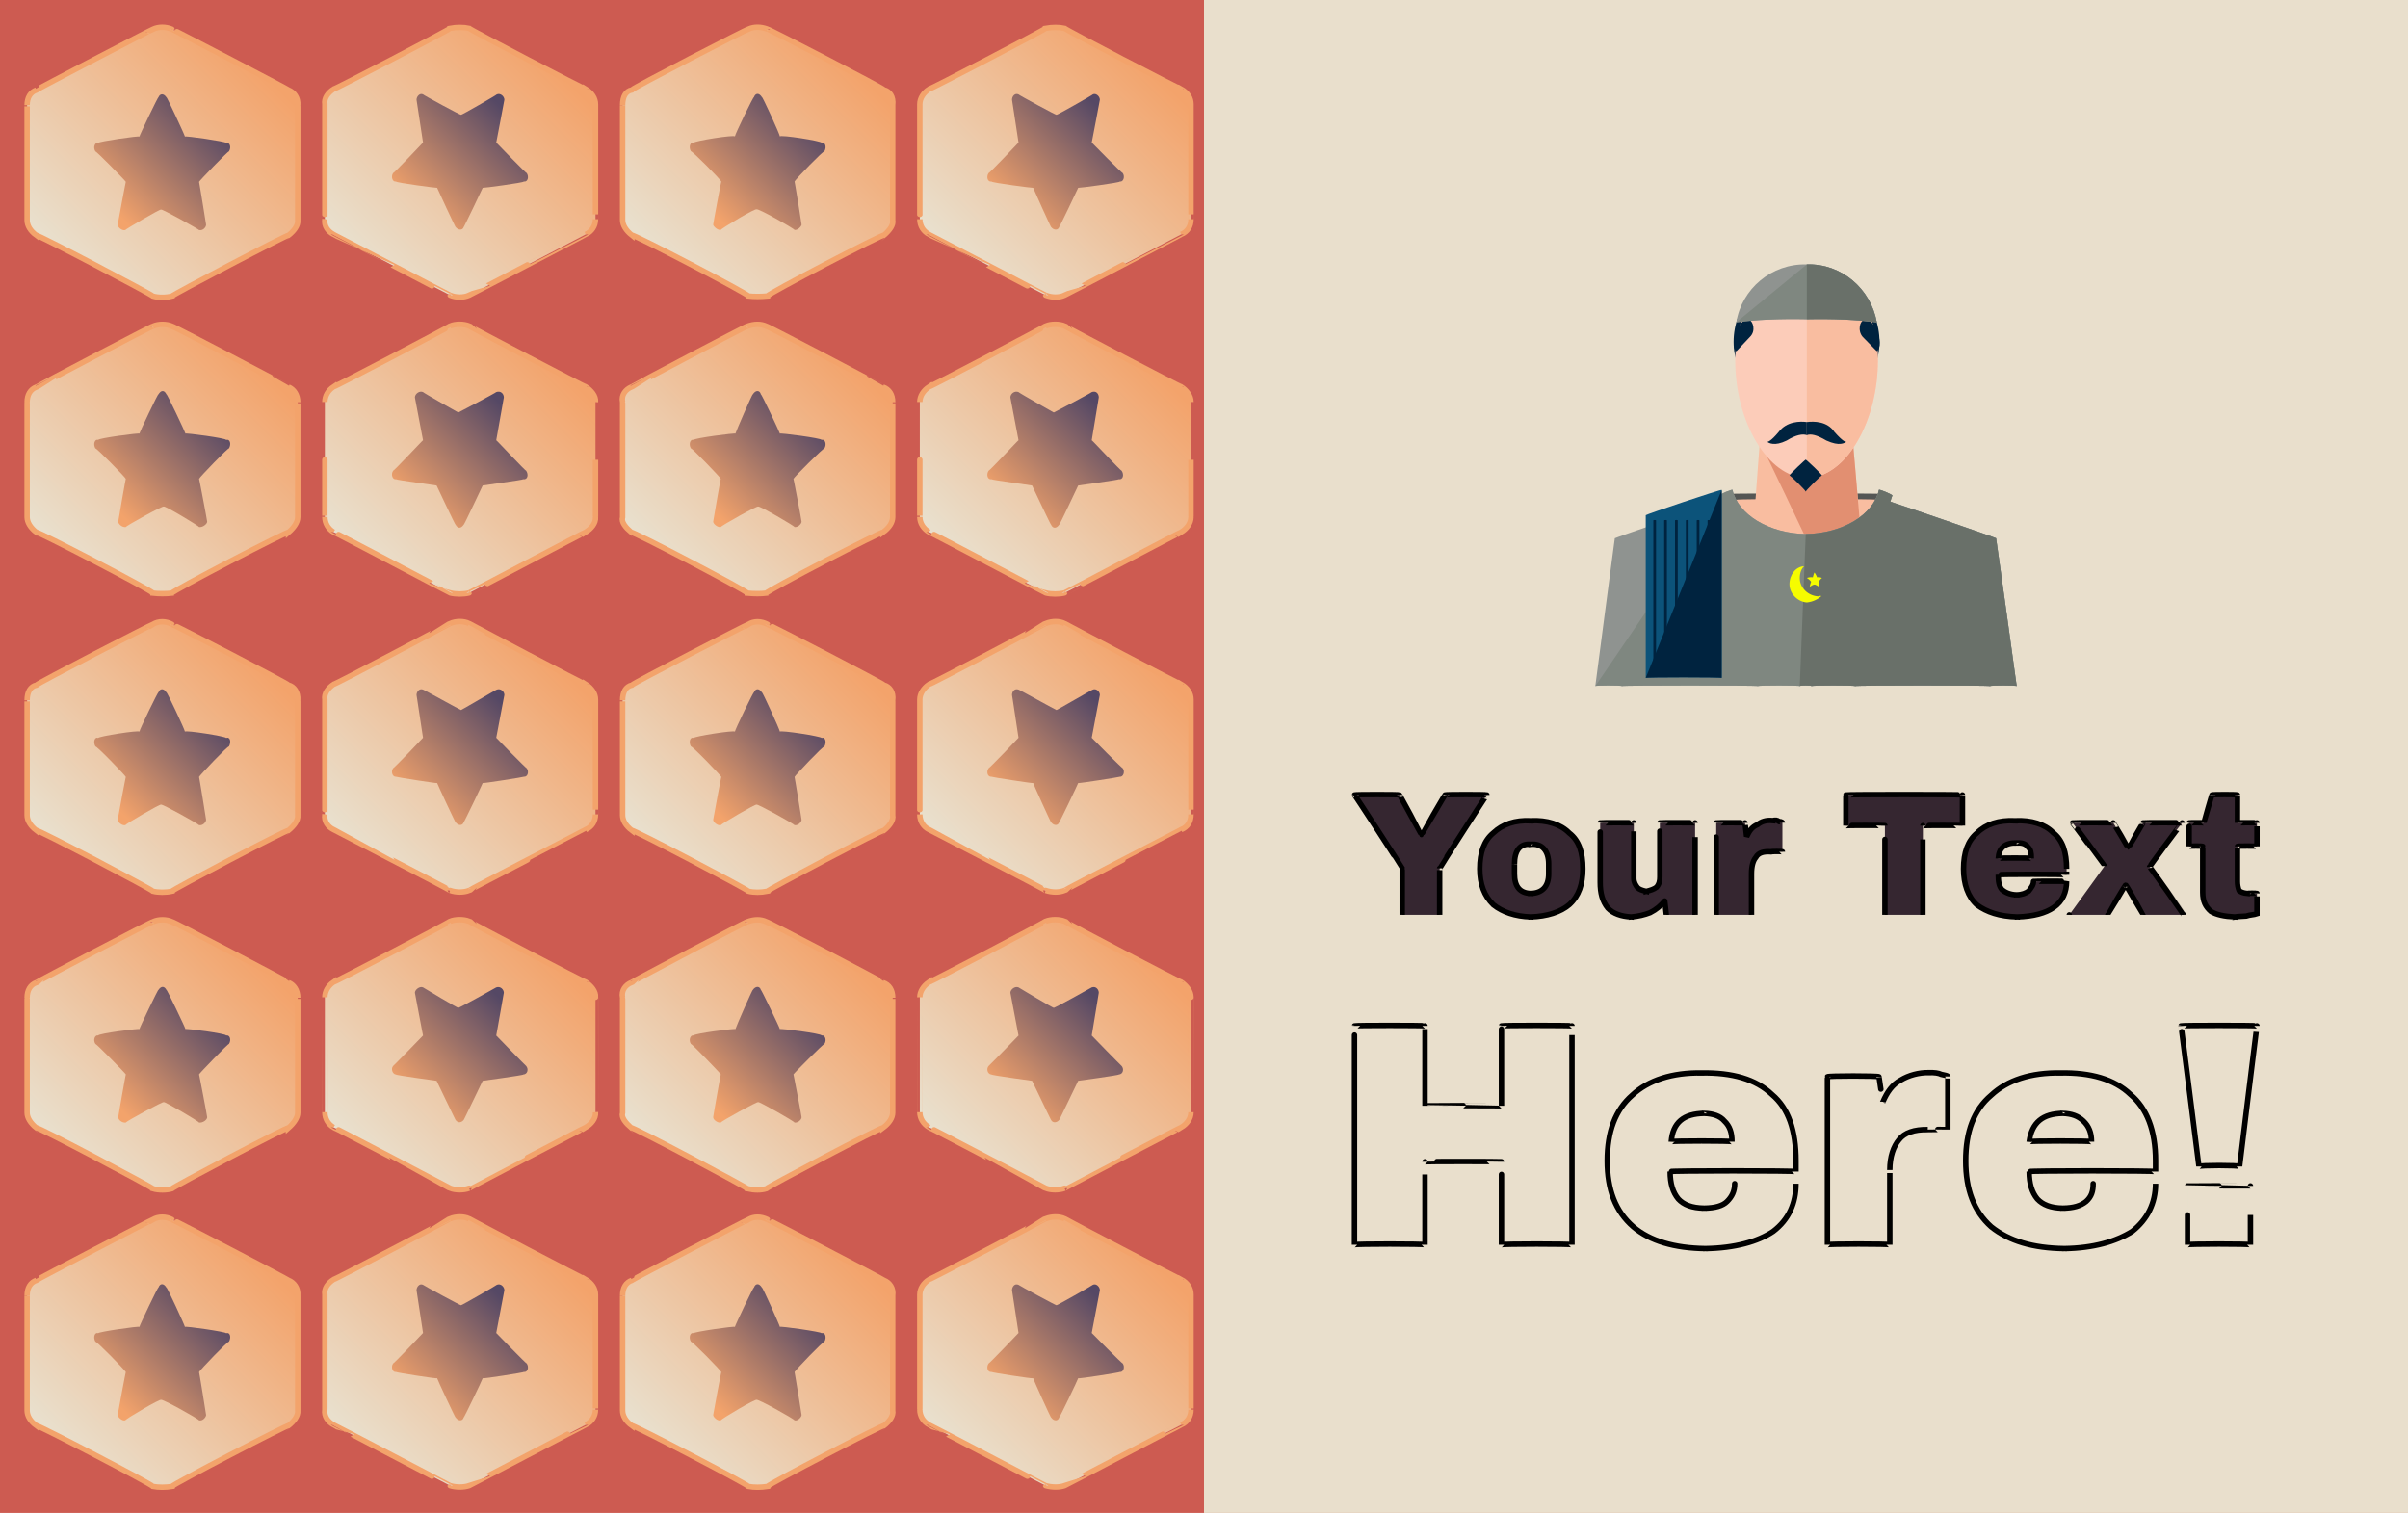
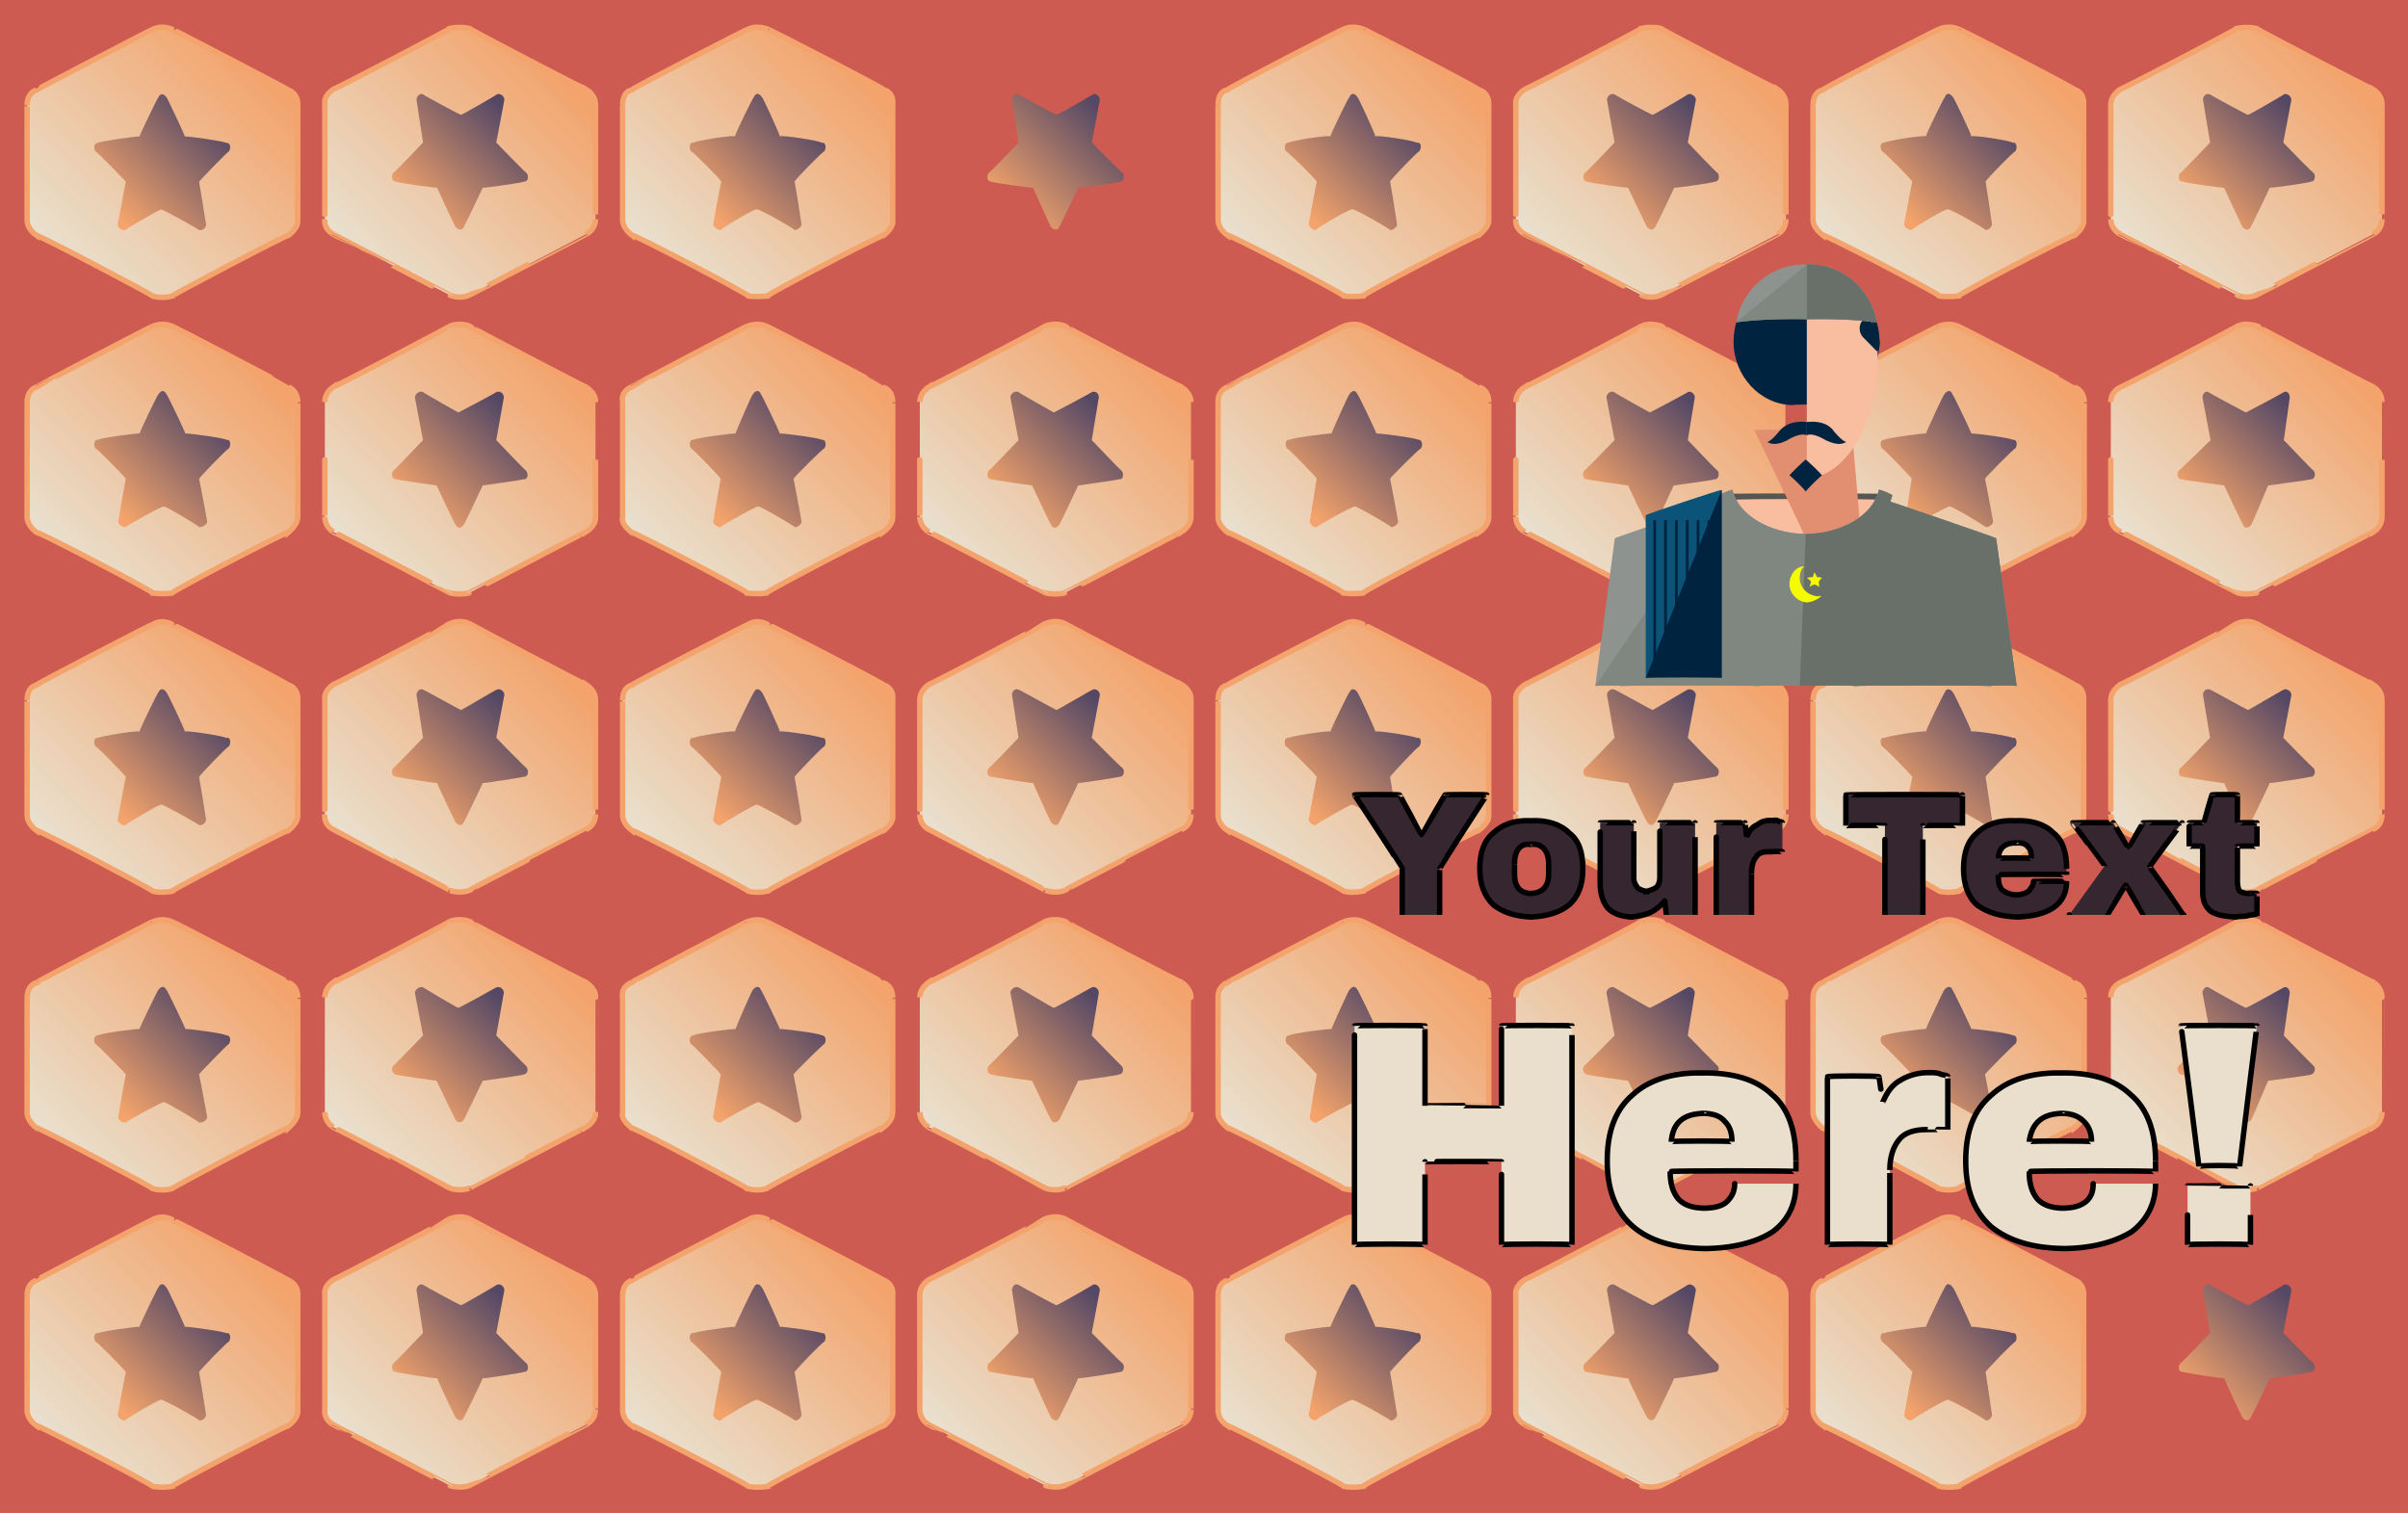
<svg xmlns="http://www.w3.org/2000/svg" id="svgWorkerArea" version="1.1" viewBox="0 0 444 279" width="100%" height="100%" style="background: white;" css="background:#9b9b9b;">
  <defs id="defsdoc">
    <pattern id="patternBool" x="0" y="0" width="10" height="10" patternUnits="userSpaceOnUse" patternTransform="rotate(35)">
      <circle cx="5" cy="5" r="4" style="stroke: none;fill: #ff000070;" />
    </pattern>
    <linearGradient id="fill-Linear-path-650173012" x1="15%" y1="85%" x2="85%" y2="15%">
      <stop offset="0%" style="stop-color:#e9dfcc;stop-opacity:1;" />
      <stop offset="100%" style="stop-color:#f3a36b;stop-opacity:1;" />
    </linearGradient>
    <linearGradient id="fill-Linear-path-110568690" x1="15%" y1="85%" x2="85%" y2="15%">
      <stop offset="0%" style="stop-color:#f3a36b;stop-opacity:1;" />
      <stop offset="100%" style="stop-color:#554865;stop-opacity:1;" />
    </linearGradient>
    <filter id="filter-fileImp-14705512" x="-100%" y="-100%" width="300%" height="300%">
      <feMorphology operator="erode" mod="m0" radius="1" in="SourceAlpha" result="alpha-erode" />
      <feConvolveMatrix order="3,3" divisor="1" kernelMatrix="0 1 0 1 1 1 0 1 0" in="alpha-erode" result="alpha-round" />
      <feMorphology operator="dilate" mod="m1" radius="3.5" in="alpha-round" result="dilate-shadow" />
      <feGaussianBlur in="dilate-shadow" mod="m2" stdDeviation="1.5" result="shadow" />
      <feFlood mod="m3" flood-color="#ffffff" result="flood-sticker" />
      <feComposite operator="in" in="flood-sticker" in2="alpha-round" result="comp-sticker" />
      <feMorphology operator="dilate" mod="m4" radius="3" in="comp-sticker" result="morph-sticker" />
      <feConvolveMatrix order="3,3" divisor="1" kernelMatrix="0 1 0 1 1 1 0 1 0" in="morph-sticker" result="sticker" />
      <feMerge>
        <feMergeNode in="shadow" />
        <feMergeNode in="sticker" />
        <feMergeNode in="SourceGraphic" />
      </feMerge>
    </filter>
    <filter id="filter-text-875833097" x="-100%" y="-100%" width="300%" height="300%">
      <feMorphology operator="erode" mod="m0" radius="1" in="SourceAlpha" result="alpha-erode" />
      <feConvolveMatrix order="3,3" divisor="1" kernelMatrix="0 1 0 1 1 1 0 1 0" in="alpha-erode" result="alpha-round" />
      <feMorphology operator="dilate" mod="m1" radius="3.5" in="alpha-round" result="dilate-shadow" />
      <feGaussianBlur in="dilate-shadow" mod="m2" stdDeviation="1.5" result="shadow" />
      <feFlood mod="m3" flood-color="#ffffff" result="flood-sticker" />
      <feComposite operator="in" in="flood-sticker" in2="alpha-round" result="comp-sticker" />
      <feMorphology operator="dilate" mod="m4" radius="3" in="comp-sticker" result="morph-sticker" />
      <feConvolveMatrix order="3,3" divisor="1" kernelMatrix="0 1 0 1 1 1 0 1 0" in="morph-sticker" result="sticker" />
      <feMerge>
        <feMergeNode in="shadow" />
        <feMergeNode in="sticker" />
        <feMergeNode in="SourceGraphic" />
      </feMerge>
    </filter>
    <filter id="filter-text-837936878" x="-100%" y="-100%" width="300%" height="300%">
      <feMorphology operator="erode" mod="m0" radius="1" in="SourceAlpha" result="alpha-erode" />
      <feConvolveMatrix order="3,3" divisor="1" kernelMatrix="0 1 0 1 1 1 0 1 0" in="alpha-erode" result="alpha-round" />
      <feMorphology operator="dilate" mod="m1" radius="3.5" in="alpha-round" result="dilate-shadow" />
      <feGaussianBlur in="dilate-shadow" mod="m2" stdDeviation="1.5" result="shadow" />
      <feFlood mod="m3" flood-color="#ffffff" result="flood-sticker" />
      <feComposite operator="in" in="flood-sticker" in2="alpha-round" result="comp-sticker" />
      <feMorphology operator="dilate" mod="m4" radius="3" in="comp-sticker" result="morph-sticker" />
      <feConvolveMatrix order="3,3" divisor="1" kernelMatrix="0 1 0 1 1 1 0 1 0" in="morph-sticker" result="sticker" />
      <feMerge>
        <feMergeNode in="shadow" />
        <feMergeNode in="sticker" />
        <feMergeNode in="SourceGraphic" />
      </feMerge>
    </filter>
  </defs>
  <g id="group-977838166" class="cosito">
    <path id="path-46246503" fill="#cd5b51" fill-opacity="1" stroke="none" stroke-opacity="1" stroke-width="1" class="grouped" d="M0 0C0 0 444.2 0 444.2 0 444.2 0 444.2 279.3 444.2 279.328 444.2 279.3 0 279.3 0 279.328 0 279.3 0 0 0 0" />
    <g id="group-358778700" class="grouped">
      <g id="group-552055877" class="grouped">
        <path id="path-650173012" fill="url(#fill-Linear-path-650173012)" fill-opacity="1" fill-rule="evenodd" stroke="#f3a36b" stroke-opacity="1" stroke-width="1" class="grouped" d="M31.7 5.388C30.6 4.9 29.2 4.9 28.2 5.388 28.2 5.3 6.7 16.5 6.7 16.604 5.6 17 5 18 5 19.407 5 19.2 5 40.4 5 40.592 5 41.6 5.6 42.6 6.7 43.396 6.7 43.1 28.2 54.4 28.2 54.612 29.2 54.9 30.6 54.9 31.7 54.612 31.7 54.4 53.2 43.1 53.2 43.396 54.2 42.6 55 41.6 54.9 40.592 54.9 40.4 54.9 19.2 54.9 19.407 55 18 54.2 17 53.2 16.604 53.2 16.5 31.7 5.3 31.7 5.388 31.7 5.3 31.7 5.3 31.7 5.388" />
        <path id="path-110568690" fill="url(#fill-Linear-path-110568690)" fill-opacity="1" stroke="none" stroke-opacity="1" stroke-width="1" class="grouped" d="M23.1 42.419C22.5 42.6 21.7 41.9 21.7 41.432 21.7 41.3 23.2 33.4 23.2 33.539 23.2 33.4 17.6 27.7 17.6 27.94 17.1 27.2 17.5 26.2 18.1 26.355 18.1 26.1 25.7 25 25.7 25.193 25.7 25 29.2 17.7 29.2 17.973 29.5 17.2 30.2 17.2 30.7 17.973 30.7 17.7 34.1 25 34.1 25.193 34.1 25 41.7 26.1 41.7 26.355 42.4 26.2 42.7 27.2 42.2 27.94 42.2 27.7 36.7 33.4 36.7 33.539 36.7 33.4 38 41.3 38 41.432 38 41.9 37.4 42.6 36.7 42.419 36.7 42.3 29.7 38.4 29.7 38.655 29.7 38.4 23.1 42.3 23.1 42.419 23.1 42.3 23.1 42.3 23.1 42.419" />
      </g>
      <g id="group-603024991" class="grouped">
        <g id="path-562397734" class="grouped">
          <path id="path-650173012" fill="url(#fill-Linear-path-650173012)" fill-opacity="1" fill-rule="evenodd" stroke="#f3a36b" stroke-opacity="1" stroke-width="1" class="grouped" d="M28.2 60.157C29.2 59.7 30.7 59.7 31.7 60.157 31.7 60 53.2 71.3 53.2 71.372 54.2 71.8 54.9 72.8 54.9 74.176 54.9 73.9 54.9 95.1 54.9 95.361 54.9 96.3 54.2 97.3 53.2 98.165 53.2 97.8 31.7 109 31.7 109.38 30.7 109.5 29.2 109.5 28.2 109.38 28.2 109 6.7 97.8 6.7 98.165 5.6 97.3 5 96.3 5 95.361 5 95.1 5 73.9 5 74.176 5 72.8 5.6 71.8 6.7 71.372 6.7 71.3 28.2 60 28.2 60.157 28.2 60 28.2 60 28.2 60.157" />
          <path id="path-110568690" fill="url(#fill-Linear-path-110568690)" fill-opacity="1" stroke="none" stroke-opacity="1" stroke-width="1" class="grouped" d="M36.7 97.188C37.4 97.3 38.2 96.6 38.2 96.2 38.2 96 36.7 88.1 36.7 88.308 36.7 88.1 42.2 82.4 42.2 82.708 42.7 81.9 42.4 80.9 41.7 81.123 41.7 80.8 34.2 79.8 34.2 79.962 34.2 79.8 30.7 72.4 30.7 72.742 30.3 71.9 29.7 71.9 29.2 72.742 29.2 72.4 25.7 79.8 25.7 79.962 25.7 79.8 18.1 80.8 18.1 81.123 17.5 80.9 17.1 81.9 17.6 82.708 17.6 82.4 23.2 88.1 23.2 88.308 23.2 88.1 21.8 96 21.8 96.2 21.8 96.6 22.5 97.3 23.2 97.188 23.2 97 30.2 93.1 30.2 93.424 30.2 93.1 36.7 97 36.7 97.188 36.7 97 36.7 97 36.7 97.188" />
        </g>
        <g id="path-118411101" class="grouped">
          <path id="path-650173012" fill="url(#fill-Linear-path-650173012)" fill-opacity="1" fill-rule="evenodd" stroke="#f3a36b" stroke-opacity="1" stroke-width="1" class="grouped" d="M31.7 115.128C30.6 114.5 29.2 114.5 28.2 115.128 28.2 115 6.7 126.1 6.7 126.344 5.6 126.6 5 127.6 5 129.147 5 128.9 5 150.1 5 150.332 5 151.3 5.6 152.3 6.7 153.136 6.7 152.8 28.2 164.1 28.2 164.352 29.2 164.6 30.6 164.6 31.7 164.352 31.7 164.1 53.2 152.8 53.2 153.136 54.2 152.3 55 151.3 54.9 150.332 54.9 150.1 54.9 128.9 54.9 129.147 55 127.6 54.2 126.6 53.2 126.344 53.2 126.1 31.7 115 31.7 115.128 31.7 115 31.7 115 31.7 115.128" />
          <path id="path-110568690" fill="url(#fill-Linear-path-110568690)" fill-opacity="1" stroke="none" stroke-opacity="1" stroke-width="1" class="grouped" d="M23.1 152.159C22.5 152.3 21.7 151.6 21.7 151.172 21.7 151 23.2 143.1 23.2 143.279 23.2 143.1 17.6 137.3 17.6 137.679 17.1 136.8 17.5 135.8 18.1 136.094 18.1 135.8 25.7 134.6 25.7 134.933 25.7 134.6 29.2 127.4 29.2 127.713 29.5 126.9 30.2 126.9 30.7 127.713 30.7 127.4 34.1 134.6 34.1 134.933 34.1 134.6 41.7 135.8 41.7 136.094 42.4 135.8 42.7 136.8 42.2 137.679 42.2 137.3 36.7 143.1 36.7 143.279 36.7 143.1 38 151 38 151.172 38 151.6 37.4 152.3 36.7 152.159 36.7 152 29.7 148.1 29.7 148.395 29.7 148.1 23.1 152 23.1 152.159 23.1 152 23.1 152 23.1 152.159" />
        </g>
        <g id="path-389688485" class="grouped">
          <path id="path-650173012" fill="url(#fill-Linear-path-650173012)" fill-opacity="1" fill-rule="evenodd" stroke="#f3a36b" stroke-opacity="1" stroke-width="1" class="grouped" d="M28.2 169.979C29.2 169.5 30.7 169.5 31.7 169.979 31.7 169.8 53.2 181.1 53.2 181.195 54.2 181.6 54.9 182.6 54.9 183.999 54.9 183.8 54.9 205 54.9 205.184 54.9 206.1 54.2 207.1 53.2 207.988 53.2 207.6 31.7 219 31.7 219.203 30.7 219.5 29.2 219.5 28.2 219.203 28.2 219 6.7 207.6 6.7 207.988 5.6 207.1 5 206.1 5 205.184 5 205 5 183.8 5 183.999 5 182.6 5.6 181.6 6.7 181.195 6.7 181.1 28.2 169.8 28.2 169.979 28.2 169.8 28.2 169.8 28.2 169.979" />
          <path id="path-110568690" fill="url(#fill-Linear-path-110568690)" fill-opacity="1" stroke="none" stroke-opacity="1" stroke-width="1" class="grouped" d="M36.7 207.011C37.4 207.1 38.2 206.5 38.2 206.023 38.2 205.8 36.7 198 36.7 198.131 36.7 198 42.2 192.3 42.2 192.531 42.7 191.8 42.4 190.8 41.7 190.946 41.7 190.6 34.2 189.6 34.2 189.785 34.2 189.6 30.7 182.3 30.7 182.565 30.3 181.8 29.7 181.8 29.2 182.565 29.2 182.3 25.7 189.6 25.7 189.785 25.7 189.6 18.1 190.6 18.1 190.946 17.5 190.8 17.1 191.8 17.6 192.531 17.6 192.3 23.2 198 23.2 198.131 23.2 198 21.8 205.8 21.8 206.023 21.8 206.5 22.5 207.1 23.2 207.011 23.2 206.8 30.2 203 30.2 203.246 30.2 203 36.7 206.8 36.7 207.011 36.7 206.8 36.7 206.8 36.7 207.011" />
        </g>
        <g id="path-904057932" class="grouped">
          <path id="path-650173012" fill="url(#fill-Linear-path-650173012)" fill-opacity="1" fill-rule="evenodd" stroke="#f3a36b" stroke-opacity="1" stroke-width="1" class="grouped" d="M31.7 224.89C30.6 224.3 29.2 224.3 28.2 224.89 28.2 224.8 6.7 236 6.7 236.105 5.6 236.5 5 237.5 5 238.909 5 238.6 5 259.8 5 260.094 5 261.1 5.6 262.1 6.7 262.898 6.7 262.6 28.2 273.8 28.2 274.114 29.2 274.3 30.6 274.3 31.7 274.114 31.7 273.8 53.2 262.6 53.2 262.898 54.2 262.1 55 261.1 54.9 260.094 54.9 259.8 54.9 238.6 54.9 238.909 55 237.5 54.2 236.5 53.2 236.105 53.2 236 31.7 224.8 31.7 224.89 31.7 224.8 31.7 224.8 31.7 224.89" />
          <path id="path-110568690" fill="url(#fill-Linear-path-110568690)" fill-opacity="1" stroke="none" stroke-opacity="1" stroke-width="1" class="grouped" d="M23.1 261.921C22.5 262.1 21.7 261.3 21.7 260.933 21.7 260.8 23.2 252.8 23.2 253.041 23.2 252.8 17.6 247.1 17.6 247.441 17.1 246.6 17.5 245.6 18.1 245.856 18.1 245.6 25.7 244.5 25.7 244.695 25.7 244.5 29.2 237.1 29.2 237.475 29.5 236.6 30.2 236.6 30.7 237.475 30.7 237.1 34.1 244.5 34.1 244.695 34.1 244.5 41.7 245.6 41.7 245.856 42.4 245.6 42.7 246.6 42.2 247.441 42.2 247.1 36.7 252.8 36.7 253.041 36.7 252.8 38 260.8 38 260.933 38 261.3 37.4 262.1 36.7 261.921 36.7 261.7 29.7 257.8 29.7 258.157 29.7 257.8 23.1 261.7 23.1 261.921 23.1 261.7 23.1 261.7 23.1 261.921" />
        </g>
        <g id="path-142177656" class="grouped">
          <path id="path-650173012" fill="url(#fill-Linear-path-650173012)" fill-opacity="1" fill-rule="evenodd" stroke="#f3a36b" stroke-opacity="1" stroke-width="1" class="grouped" d="M83 54.44C84.1 54.9 85.5 54.9 86.5 54.44 86.5 54.5 108 43.2 108 43.224 109.1 42.7 109.8 41.7 109.8 40.421 109.8 40.5 109.8 19.3 109.8 19.235 109.8 18.1 109.1 17.1 108 16.432 108 16.6 86.5 5.4 86.5 5.216 85.5 5 84.1 5 83 5.216 83 5.4 61.5 16.6 61.5 16.432 60.5 17.1 59.7 18.1 59.9 19.235 59.9 19.3 59.9 40.5 59.9 40.421 59.7 41.7 60.5 42.7 61.5 43.224 61.5 43.2 83 54.5 83 54.44 83 54.5 83 54.5 83 54.44" />
          <path id="path-110568690" fill="url(#fill-Linear-path-110568690)" fill-opacity="1" stroke="none" stroke-opacity="1" stroke-width="1" class="grouped" d="M91.6 17.409C92.3 17.1 93 17.8 93 18.396 93 18.5 91.5 26.3 91.5 26.288 91.5 26.3 97.1 32.1 97.1 31.888 97.6 32.6 97.3 33.6 96.6 33.473 96.6 33.7 89 34.7 89 34.635 89 34.7 85.5 42 85.5 41.855 85.3 42.5 84.5 42.5 84 41.855 84 42 80.6 34.7 80.6 34.635 80.6 34.7 73 33.7 73 33.473 72.4 33.6 72 32.6 72.5 31.888 72.5 32.1 78 26.3 78 26.288 78 26.3 76.8 18.5 76.8 18.396 76.8 17.8 77.4 17.1 78 17.409 78 17.5 85 21.3 85 21.173 85 21.3 91.6 17.5 91.6 17.409 91.6 17.5 91.6 17.5 91.6 17.409" />
        </g>
        <g id="path-459564174" class="grouped">
          <path id="path-650173012" fill="url(#fill-Linear-path-650173012)" fill-opacity="1" fill-rule="evenodd" stroke="#f3a36b" stroke-opacity="1" stroke-width="1" class="grouped" d="M86.5 109.336C85.5 109.6 84 109.6 83 109.336 83 109.4 61.5 98 61.5 98.121 60.5 97.5 59.9 96.5 59.9 95.317 59.9 95.5 59.9 74.1 59.9 74.132 59.9 73 60.5 72 61.5 71.328 61.5 71.5 83 60.2 83 60.112 84 59.7 85.5 59.7 86.5 60.112 86.5 60.2 108 71.5 108 71.328 109 72 109.9 73 109.8 74.132 109.8 74.1 109.8 95.5 109.8 95.317 109.9 96.5 109 97.5 108 98.121 108 98 86.5 109.4 86.5 109.336 86.5 109.4 86.5 109.4 86.5 109.336" />
          <path id="path-110568690" fill="url(#fill-Linear-path-110568690)" fill-opacity="1" stroke="none" stroke-opacity="1" stroke-width="1" class="grouped" d="M78 72.305C77.4 72 76.5 72.6 76.5 73.293 76.5 73.4 78 81.1 78 81.185 78 81.1 72.5 87 72.5 86.785 72 87.5 72.4 88.5 73 88.37 73 88.5 80.5 89.5 80.5 89.531 80.5 89.5 84 97 84 96.751 84.4 97.5 85 97.5 85.5 96.751 85.5 97 89 89.5 89 89.531 89 89.5 96.5 88.5 96.5 88.37 97.3 88.5 97.5 87.5 97 86.785 97 87 91.5 81.1 91.5 81.185 91.5 81.1 92.9 73.4 92.9 73.293 92.9 72.6 92.3 72 91.5 72.305 91.5 72.4 84.5 76.1 84.5 76.069 84.5 76.1 78 72.4 78 72.305 78 72.4 78 72.4 78 72.305" />
        </g>
        <g id="path-309389009" class="grouped">
          <path id="path-650173012" fill="url(#fill-Linear-path-650173012)" fill-opacity="1" fill-rule="evenodd" stroke="#f3a36b" stroke-opacity="1" stroke-width="1" class="grouped" d="M83 164.202C84.1 164.6 85.5 164.6 86.5 164.202 86.5 164.1 108 153 108 152.986 109.1 152.5 109.8 151.5 109.8 150.182 109.8 150.3 109.8 129 109.8 128.997 109.8 127.9 109.1 126.9 108 126.194 108 126.4 86.5 115 86.5 114.978 85.5 114.5 84.1 114.5 83 114.978 83 115 61.5 126.4 61.5 126.194 60.5 126.9 59.7 127.9 59.9 128.997 59.9 129 59.9 150.3 59.9 150.182 59.7 151.5 60.5 152.5 61.5 152.986 61.5 153 83 164.1 83 164.202 83 164.1 83 164.1 83 164.202" />
          <path id="path-110568690" fill="url(#fill-Linear-path-110568690)" fill-opacity="1" stroke="none" stroke-opacity="1" stroke-width="1" class="grouped" d="M91.6 127.17C92.3 126.9 93 127.5 93 128.158 93 128.1 91.5 136.1 91.5 136.05 91.5 136.1 97.1 141.8 97.1 141.65 97.6 142.3 97.3 143.3 96.6 143.235 96.6 143.3 89 144.5 89 144.397 89 144.5 85.5 151.8 85.5 151.616 85.3 152.3 84.5 152.3 84 151.616 84 151.8 80.6 144.5 80.6 144.397 80.6 144.5 73 143.3 73 143.235 72.4 143.3 72 142.3 72.5 141.65 72.5 141.8 78 136.1 78 136.05 78 136.1 76.8 128.1 76.8 128.158 76.8 127.5 77.4 126.9 78 127.17 78 127.1 85 131 85 130.935 85 131 91.6 127.1 91.6 127.17 91.6 127.1 91.6 127.1 91.6 127.17" />
        </g>
        <g id="path-565006096" class="grouped">
          <path id="path-650173012" fill="url(#fill-Linear-path-650173012)" fill-opacity="1" fill-rule="evenodd" stroke="#f3a36b" stroke-opacity="1" stroke-width="1" class="grouped" d="M86.5 219.113C85.5 219.5 84 219.5 83 219.113 83 219.1 61.5 207.8 61.5 207.897 60.5 207.3 59.9 206.3 59.9 205.093 59.9 205.1 59.9 184 59.9 183.908 59.9 182.8 60.5 181.8 61.5 181.104 61.5 181.3 83 170 83 169.889 84 169.5 85.5 169.5 86.5 169.889 86.5 170 108 181.3 108 181.104 109 181.8 109.9 182.8 109.8 183.908 109.8 184 109.8 205.1 109.8 205.093 109.9 206.3 109 207.3 108 207.897 108 207.8 86.5 219.1 86.5 219.113 86.5 219.1 86.5 219.1 86.5 219.113" />
          <path id="path-110568690" fill="url(#fill-Linear-path-110568690)" fill-opacity="1" stroke="none" stroke-opacity="1" stroke-width="1" class="grouped" d="M78 182.081C77.4 181.8 76.5 182.5 76.5 183.069 76.5 183.1 78 191 78 190.961 78 191 72.5 196.6 72.5 196.561 72 197.1 72.4 198.1 73 198.146 73 198.3 80.5 199.3 80.5 199.307 80.5 199.3 84 206.6 84 206.527 84.4 207.1 85 207.1 85.5 206.527 85.5 206.6 89 199.3 89 199.307 89 199.3 96.5 198.3 96.5 198.146 97.3 198.1 97.5 197.1 97 196.561 97 196.6 91.5 191 91.5 190.961 91.5 191 92.9 183.1 92.9 183.069 92.9 182.5 92.3 181.8 91.5 182.081 91.5 182.1 84.5 186 84.5 185.845 84.5 186 78 182.1 78 182.081 78 182.1 78 182.1 78 182.081" />
        </g>
        <g id="path-125997781" class="grouped">
          <path id="path-650173012" fill="url(#fill-Linear-path-650173012)" fill-opacity="1" fill-rule="evenodd" stroke="#f3a36b" stroke-opacity="1" stroke-width="1" class="grouped" d="M83 273.964C84.1 274.3 85.5 274.3 86.5 273.964 86.5 274 108 262.7 108 262.748 109.1 262.2 109.8 261.2 109.8 259.944 109.8 260.1 109.8 238.8 109.8 238.759 109.8 237.6 109.1 236.6 108 235.955 108 236.1 86.5 224.8 86.5 224.74 85.5 224.3 84.1 224.3 83 224.74 83 224.8 61.5 236.1 61.5 235.955 60.5 236.6 59.7 237.6 59.9 238.759 59.9 238.8 59.9 260.1 59.9 259.944 59.7 261.2 60.5 262.2 61.5 262.748 61.5 262.7 83 274 83 273.964 83 274 83 274 83 273.964" />
          <path id="path-110568690" fill="url(#fill-Linear-path-110568690)" fill-opacity="1" stroke="none" stroke-opacity="1" stroke-width="1" class="grouped" d="M91.6 236.932C92.3 236.6 93 237.3 93 237.92 93 238 91.5 245.8 91.5 245.812 91.5 245.8 97.1 251.6 97.1 251.412 97.6 252.1 97.3 253.1 96.6 252.997 96.6 253.1 89 254.3 89 254.159 89 254.3 85.5 261.6 85.5 261.378 85.3 262.1 84.5 262.1 84 261.378 84 261.6 80.6 254.3 80.6 254.159 80.6 254.3 73 253.1 73 252.997 72.4 253.1 72 252.1 72.5 251.412 72.5 251.6 78 245.8 78 245.812 78 245.8 76.8 238 76.8 237.92 76.8 237.3 77.4 236.6 78 236.932 78 237 85 240.8 85 240.697 85 240.8 91.6 237 91.6 236.932 91.6 237 91.6 237 91.6 236.932" />
        </g>
        <g id="path-867445997" class="grouped">
          <path id="path-650173012" fill="url(#fill-Linear-path-650173012)" fill-opacity="1" fill-rule="evenodd" stroke="#f3a36b" stroke-opacity="1" stroke-width="1" class="grouped" d="M141.5 5.366C140.3 4.9 139 4.9 138 5.366 138 5.2 116.5 16.3 116.5 16.582 115.4 16.8 114.8 17.8 114.8 19.385 114.8 19.1 114.8 40.2 114.8 40.57 114.8 41.5 115.4 42.5 116.5 43.374 116.5 43 138 54.2 138 54.59 139 54.7 140.3 54.7 141.5 54.59 141.5 54.2 163 43 163 43.374 164 42.5 164.8 41.5 164.6 40.57 164.6 40.2 164.6 19.1 164.6 19.385 164.8 17.8 164 16.8 163 16.582 163 16.3 141.5 5.2 141.5 5.366 141.5 5.2 141.5 5.2 141.5 5.366" />
          <path id="path-110568690" fill="url(#fill-Linear-path-110568690)" fill-opacity="1" stroke="none" stroke-opacity="1" stroke-width="1" class="grouped" d="M132.9 42.397C132.3 42.5 131.5 41.7 131.5 41.41 131.5 41.2 133 33.2 133 33.517 133 33.2 127.4 27.6 127.4 27.918 126.9 27.1 127.3 26.1 127.9 26.332 127.9 26 135.5 24.8 135.5 25.171 135.5 24.8 139 17.6 139 17.951 139.3 17.1 140 17.1 140.5 17.951 140.5 17.6 143.8 24.8 143.8 25.171 143.8 24.8 151.5 26 151.5 26.332 152.1 26.1 152.5 27.1 152 27.918 152 27.6 146.5 33.2 146.5 33.517 146.5 33.2 147.8 41.2 147.8 41.41 147.8 41.7 147.1 42.5 146.5 42.397 146.5 42.2 139.5 38.2 139.5 38.633 139.5 38.2 132.9 42.2 132.9 42.397 132.9 42.2 132.9 42.2 132.9 42.397" />
        </g>
        <g id="path-942129380" class="grouped">
          <path id="path-650173012" fill="url(#fill-Linear-path-650173012)" fill-opacity="1" fill-rule="evenodd" stroke="#f3a36b" stroke-opacity="1" stroke-width="1" class="grouped" d="M137.8 60.157C139.1 59.7 140.3 59.7 141.3 60.157 141.3 60 162.8 71.3 162.8 71.372 164 71.8 164.6 72.8 164.6 74.176 164.6 73.9 164.6 95.1 164.6 95.361 164.6 96.3 164 97.3 162.8 98.165 162.8 97.8 141.3 109 141.3 109.38 140.3 109.5 139.1 109.5 137.8 109.38 137.8 109 116.4 97.8 116.4 98.165 115.4 97.3 114.5 96.3 114.8 95.361 114.8 95.1 114.8 73.9 114.8 74.176 114.5 72.8 115.4 71.8 116.4 71.372 116.4 71.3 137.8 60 137.8 60.157 137.8 60 137.8 60 137.8 60.157" />
          <path id="path-110568690" fill="url(#fill-Linear-path-110568690)" fill-opacity="1" stroke="none" stroke-opacity="1" stroke-width="1" class="grouped" d="M146.5 97.188C147.1 97.3 147.8 96.6 147.8 96.2 147.8 96 146.3 88.1 146.3 88.308 146.3 88.1 152 82.4 152 82.708 152.5 81.9 152.1 80.9 151.5 81.123 151.5 80.8 143.8 79.8 143.8 79.962 143.8 79.8 140.3 72.4 140.3 72.742 140.1 71.9 139.3 71.9 138.8 72.742 138.8 72.4 135.6 79.8 135.6 79.962 135.6 79.8 127.9 80.8 127.9 81.123 127.3 80.9 126.9 81.9 127.4 82.708 127.4 82.4 132.9 88.1 132.9 88.308 132.9 88.1 131.5 96 131.5 96.2 131.5 96.6 132.3 97.3 132.9 97.188 132.9 97 139.8 93.1 139.8 93.424 139.8 93.1 146.5 97 146.5 97.188 146.5 97 146.5 97 146.5 97.188" />
        </g>
        <g id="path-854359264" class="grouped">
          <path id="path-650173012" fill="url(#fill-Linear-path-650173012)" fill-opacity="1" fill-rule="evenodd" stroke="#f3a36b" stroke-opacity="1" stroke-width="1" class="grouped" d="M141.5 115.128C140.3 114.5 139 114.5 138 115.128 138 115 116.5 126.1 116.5 126.344 115.4 126.6 114.8 127.6 114.8 129.147 114.8 128.9 114.8 150.1 114.8 150.332 114.8 151.3 115.4 152.3 116.5 153.136 116.5 152.8 138 164.1 138 164.352 139 164.6 140.3 164.6 141.5 164.352 141.5 164.1 163 152.8 163 153.136 164 152.3 164.8 151.3 164.6 150.332 164.6 150.1 164.6 128.9 164.6 129.147 164.8 127.6 164 126.6 163 126.344 163 126.1 141.5 115 141.5 115.128 141.5 115 141.5 115 141.5 115.128" />
          <path id="path-110568690" fill="url(#fill-Linear-path-110568690)" fill-opacity="1" stroke="none" stroke-opacity="1" stroke-width="1" class="grouped" d="M132.9 152.159C132.3 152.3 131.5 151.6 131.5 151.172 131.5 151 133 143.1 133 143.279 133 143.1 127.4 137.3 127.4 137.679 126.9 136.8 127.3 135.8 127.9 136.094 127.9 135.8 135.5 134.6 135.5 134.933 135.5 134.6 139 127.4 139 127.713 139.3 126.9 140 126.9 140.5 127.713 140.5 127.4 143.8 134.6 143.8 134.933 143.8 134.6 151.5 135.8 151.5 136.094 152.1 135.8 152.5 136.8 152 137.679 152 137.3 146.5 143.1 146.5 143.279 146.5 143.1 147.8 151 147.8 151.172 147.8 151.6 147.1 152.3 146.5 152.159 146.5 152 139.5 148.1 139.5 148.395 139.5 148.1 132.9 152 132.9 152.159 132.9 152 132.9 152 132.9 152.159" />
        </g>
        <g id="path-50908106" class="grouped">
          <path id="path-650173012" fill="url(#fill-Linear-path-650173012)" fill-opacity="1" fill-rule="evenodd" stroke="#f3a36b" stroke-opacity="1" stroke-width="1" class="grouped" d="M137.8 169.979C139.1 169.5 140.3 169.5 141.3 169.979 141.3 169.8 162.8 181.1 162.8 181.195 164 181.6 164.6 182.6 164.6 183.999 164.6 183.8 164.6 205 164.6 205.184 164.6 206.1 164 207.1 162.8 207.988 162.8 207.6 141.3 219 141.3 219.203 140.3 219.5 139.1 219.5 137.8 219.203 137.8 219 116.4 207.6 116.4 207.988 115.4 207.1 114.5 206.1 114.8 205.184 114.8 205 114.8 183.8 114.8 183.999 114.5 182.6 115.4 181.6 116.4 181.195 116.4 181.1 137.8 169.8 137.8 169.979 137.8 169.8 137.8 169.8 137.8 169.979" />
          <path id="path-110568690" fill="url(#fill-Linear-path-110568690)" fill-opacity="1" stroke="none" stroke-opacity="1" stroke-width="1" class="grouped" d="M146.5 207.011C147.1 207.1 147.8 206.5 147.8 206.023 147.8 205.8 146.3 198 146.3 198.131 146.3 198 152 192.3 152 192.531 152.5 191.8 152.1 190.8 151.5 190.946 151.5 190.6 143.8 189.6 143.8 189.785 143.8 189.6 140.3 182.3 140.3 182.565 140.1 181.8 139.3 181.8 138.8 182.565 138.8 182.3 135.6 189.6 135.6 189.785 135.6 189.6 127.9 190.6 127.9 190.946 127.3 190.8 126.9 191.8 127.4 192.531 127.4 192.3 132.9 198 132.9 198.131 132.9 198 131.5 205.8 131.5 206.023 131.5 206.5 132.3 207.1 132.9 207.011 132.9 206.8 139.8 203 139.8 203.246 139.8 203 146.5 206.8 146.5 207.011 146.5 206.8 146.5 206.8 146.5 207.011" />
        </g>
        <g id="path-827110530" class="grouped">
          <path id="path-650173012" fill="url(#fill-Linear-path-650173012)" fill-opacity="1" fill-rule="evenodd" stroke="#f3a36b" stroke-opacity="1" stroke-width="1" class="grouped" d="M141.5 224.89C140.3 224.3 139 224.3 138 224.89 138 224.8 116.5 236 116.5 236.105 115.4 236.5 114.8 237.5 114.8 238.909 114.8 238.6 114.8 259.8 114.8 260.094 114.8 261.1 115.4 262.1 116.5 262.898 116.5 262.6 138 273.8 138 274.114 139 274.3 140.3 274.3 141.5 274.114 141.5 273.8 163 262.6 163 262.898 164 262.1 164.8 261.1 164.6 260.094 164.6 259.8 164.6 238.6 164.6 238.909 164.8 237.5 164 236.5 163 236.105 163 236 141.5 224.8 141.5 224.89 141.5 224.8 141.5 224.8 141.5 224.89" />
          <path id="path-110568690" fill="url(#fill-Linear-path-110568690)" fill-opacity="1" stroke="none" stroke-opacity="1" stroke-width="1" class="grouped" d="M132.9 261.921C132.3 262.1 131.5 261.3 131.5 260.933 131.5 260.8 133 252.8 133 253.041 133 252.8 127.4 247.1 127.4 247.441 126.9 246.6 127.3 245.6 127.9 245.856 127.9 245.6 135.5 244.5 135.5 244.695 135.5 244.5 139 237.1 139 237.475 139.3 236.6 140 236.6 140.5 237.475 140.5 237.1 143.8 244.5 143.8 244.695 143.8 244.5 151.5 245.6 151.5 245.856 152.1 245.6 152.5 246.6 152 247.441 152 247.1 146.5 252.8 146.5 253.041 146.5 252.8 147.8 260.8 147.8 260.933 147.8 261.3 147.1 262.1 146.5 261.921 146.5 261.7 139.5 257.8 139.5 258.157 139.5 257.8 132.9 261.7 132.9 261.921 132.9 261.7 132.9 261.7 132.9 261.921" />
        </g>
        <g id="path-441865883" class="grouped">
-           <path id="path-650173012" fill="url(#fill-Linear-path-650173012)" fill-opacity="1" fill-rule="evenodd" stroke="#f3a36b" stroke-opacity="1" stroke-width="1" class="grouped" d="M192.8 54.44C194 54.9 195.3 54.9 196.3 54.44 196.3 54.5 217.8 43.2 217.8 43.224 219 42.7 219.6 41.7 219.6 40.421 219.6 40.5 219.6 19.3 219.6 19.235 219.6 18.1 219 17.1 217.8 16.432 217.8 16.6 196.3 5.4 196.3 5.216 195.3 5 194 5 192.8 5.216 192.8 5.4 171.3 16.6 171.3 16.432 170.3 17.1 169.6 18.1 169.6 19.235 169.6 19.3 169.6 40.5 169.6 40.421 169.6 41.7 170.3 42.7 171.3 43.224 171.3 43.2 192.8 54.5 192.8 54.44 192.8 54.5 192.8 54.5 192.8 54.44" />
          <path id="path-110568690" fill="url(#fill-Linear-path-110568690)" fill-opacity="1" stroke="none" stroke-opacity="1" stroke-width="1" class="grouped" d="M201.5 17.409C202.1 17.1 202.8 17.8 202.8 18.396 202.8 18.5 201.3 26.3 201.3 26.288 201.3 26.3 207 32.1 207 31.888 207.5 32.6 207.1 33.6 206.5 33.473 206.5 33.7 198.8 34.7 198.8 34.635 198.8 34.7 195.3 42 195.3 41.855 195.1 42.5 194.3 42.5 193.8 41.855 193.8 42 190.5 34.7 190.5 34.635 190.5 34.7 182.8 33.7 182.8 33.473 182.1 33.6 181.8 32.6 182.3 31.888 182.3 32.1 187.8 26.3 187.8 26.288 187.8 26.3 186.6 18.5 186.6 18.396 186.6 17.8 187.1 17.1 187.8 17.409 187.8 17.5 194.8 21.3 194.8 21.173 194.8 21.3 201.5 17.5 201.5 17.409 201.5 17.5 201.5 17.5 201.5 17.409" />
        </g>
        <g id="path-29004889" class="grouped">
          <path id="path-650173012" fill="url(#fill-Linear-path-650173012)" fill-opacity="1" fill-rule="evenodd" stroke="#f3a36b" stroke-opacity="1" stroke-width="1" class="grouped" d="M196.3 109.336C195.3 109.6 193.8 109.6 192.8 109.336 192.8 109.4 171.3 98 171.3 98.121 170.3 97.5 169.6 96.5 169.6 95.317 169.6 95.5 169.6 74.1 169.6 74.132 169.6 73 170.3 72 171.3 71.328 171.3 71.5 192.8 60.2 192.8 60.112 193.8 59.7 195.3 59.7 196.3 60.112 196.3 60.2 217.8 71.5 217.8 71.328 218.8 72 219.6 73 219.6 74.132 219.6 74.1 219.6 95.5 219.6 95.317 219.6 96.5 218.8 97.5 217.8 98.121 217.8 98 196.3 109.4 196.3 109.336 196.3 109.4 196.3 109.4 196.3 109.336" />
          <path id="path-110568690" fill="url(#fill-Linear-path-110568690)" fill-opacity="1" stroke="none" stroke-opacity="1" stroke-width="1" class="grouped" d="M187.8 72.305C187.1 72 186.3 72.6 186.3 73.293 186.3 73.4 187.8 81.1 187.8 81.185 187.8 81.1 182.3 87 182.3 86.785 181.8 87.5 182.1 88.5 182.8 88.37 182.8 88.5 190.3 89.5 190.3 89.531 190.3 89.5 193.8 97 193.8 96.751 194.1 97.5 194.8 97.5 195.3 96.751 195.3 97 198.8 89.5 198.8 89.531 198.8 89.5 206.3 88.5 206.3 88.37 207.1 88.5 207.3 87.5 206.8 86.785 206.8 87 201.3 81.1 201.3 81.185 201.3 81.1 202.6 73.4 202.6 73.293 202.6 72.6 202.1 72 201.3 72.305 201.3 72.4 194.3 76.1 194.3 76.069 194.3 76.1 187.8 72.4 187.8 72.305 187.8 72.4 187.8 72.4 187.8 72.305" />
        </g>
        <g id="path-170713110" class="grouped">
          <path id="path-650173012" fill="url(#fill-Linear-path-650173012)" fill-opacity="1" fill-rule="evenodd" stroke="#f3a36b" stroke-opacity="1" stroke-width="1" class="grouped" d="M192.8 164.202C194 164.6 195.3 164.6 196.3 164.202 196.3 164.1 217.8 153 217.8 152.986 219 152.5 219.6 151.5 219.6 150.182 219.6 150.3 219.6 129 219.6 128.997 219.6 127.9 219 126.9 217.8 126.194 217.8 126.4 196.3 115 196.3 114.978 195.3 114.5 194 114.5 192.8 114.978 192.8 115 171.3 126.4 171.3 126.194 170.3 126.9 169.6 127.9 169.6 128.997 169.6 129 169.6 150.3 169.6 150.182 169.6 151.5 170.3 152.5 171.3 152.986 171.3 153 192.8 164.1 192.8 164.202 192.8 164.1 192.8 164.1 192.8 164.202" />
          <path id="path-110568690" fill="url(#fill-Linear-path-110568690)" fill-opacity="1" stroke="none" stroke-opacity="1" stroke-width="1" class="grouped" d="M201.5 127.17C202.1 126.9 202.8 127.5 202.8 128.158 202.8 128.1 201.3 136.1 201.3 136.05 201.3 136.1 207 141.8 207 141.65 207.5 142.3 207.1 143.3 206.5 143.235 206.5 143.3 198.8 144.5 198.8 144.397 198.8 144.5 195.3 151.8 195.3 151.616 195.1 152.3 194.3 152.3 193.8 151.616 193.8 151.8 190.5 144.5 190.5 144.397 190.5 144.5 182.8 143.3 182.8 143.235 182.1 143.3 181.8 142.3 182.3 141.65 182.3 141.8 187.8 136.1 187.8 136.05 187.8 136.1 186.6 128.1 186.6 128.158 186.6 127.5 187.1 126.9 187.8 127.17 187.8 127.1 194.8 131 194.8 130.935 194.8 131 201.5 127.1 201.5 127.17 201.5 127.1 201.5 127.1 201.5 127.17" />
        </g>
        <g id="path-247563006" class="grouped">
          <path id="path-650173012" fill="url(#fill-Linear-path-650173012)" fill-opacity="1" fill-rule="evenodd" stroke="#f3a36b" stroke-opacity="1" stroke-width="1" class="grouped" d="M196.3 219.113C195.3 219.5 193.8 219.5 192.8 219.113 192.8 219.1 171.3 207.8 171.3 207.897 170.3 207.3 169.6 206.3 169.6 205.093 169.6 205.1 169.6 184 169.6 183.908 169.6 182.8 170.3 181.8 171.3 181.104 171.3 181.3 192.8 170 192.8 169.889 193.8 169.5 195.3 169.5 196.3 169.889 196.3 170 217.8 181.3 217.8 181.104 218.8 181.8 219.6 182.8 219.6 183.908 219.6 184 219.6 205.1 219.6 205.093 219.6 206.3 218.8 207.3 217.8 207.897 217.8 207.8 196.3 219.1 196.3 219.113 196.3 219.1 196.3 219.1 196.3 219.113" />
          <path id="path-110568690" fill="url(#fill-Linear-path-110568690)" fill-opacity="1" stroke="none" stroke-opacity="1" stroke-width="1" class="grouped" d="M187.8 182.081C187.1 181.8 186.3 182.5 186.3 183.069 186.3 183.1 187.8 191 187.8 190.961 187.8 191 182.3 196.6 182.3 196.561 181.8 197.1 182.1 198.1 182.8 198.146 182.8 198.3 190.3 199.3 190.3 199.307 190.3 199.3 193.8 206.6 193.8 206.527 194.1 207.1 194.8 207.1 195.3 206.527 195.3 206.6 198.8 199.3 198.8 199.307 198.8 199.3 206.3 198.3 206.3 198.146 207.1 198.1 207.3 197.1 206.8 196.561 206.8 196.6 201.3 191 201.3 190.961 201.3 191 202.6 183.1 202.6 183.069 202.6 182.5 202.1 181.8 201.3 182.081 201.3 182.1 194.3 186 194.3 185.845 194.3 186 187.8 182.1 187.8 182.081 187.8 182.1 187.8 182.1 187.8 182.081" />
        </g>
        <g id="path-994338348" class="grouped">
          <path id="path-650173012" fill="url(#fill-Linear-path-650173012)" fill-opacity="1" fill-rule="evenodd" stroke="#f3a36b" stroke-opacity="1" stroke-width="1" class="grouped" d="M192.8 273.964C194 274.3 195.3 274.3 196.3 273.964 196.3 274 217.8 262.7 217.8 262.748 219 262.2 219.6 261.2 219.6 259.944 219.6 260.1 219.6 238.8 219.6 238.759 219.6 237.6 219 236.6 217.8 235.955 217.8 236.1 196.3 224.8 196.3 224.74 195.3 224.3 194 224.3 192.8 224.74 192.8 224.8 171.3 236.1 171.3 235.955 170.3 236.6 169.6 237.6 169.6 238.759 169.6 238.8 169.6 260.1 169.6 259.944 169.6 261.2 170.3 262.2 171.3 262.748 171.3 262.7 192.8 274 192.8 273.964 192.8 274 192.8 274 192.8 273.964" />
          <path id="path-110568690" fill="url(#fill-Linear-path-110568690)" fill-opacity="1" stroke="none" stroke-opacity="1" stroke-width="1" class="grouped" d="M201.5 236.932C202.1 236.6 202.8 237.3 202.8 237.92 202.8 238 201.3 245.8 201.3 245.812 201.3 245.8 207 251.6 207 251.412 207.5 252.1 207.1 253.1 206.5 252.997 206.5 253.1 198.8 254.3 198.8 254.159 198.8 254.3 195.3 261.6 195.3 261.378 195.1 262.1 194.3 262.1 193.8 261.378 193.8 261.6 190.5 254.3 190.5 254.159 190.5 254.3 182.8 253.1 182.8 252.997 182.1 253.1 181.8 252.1 182.3 251.412 182.3 251.6 187.8 245.8 187.8 245.812 187.8 245.8 186.6 238 186.6 237.92 186.6 237.3 187.1 236.6 187.8 236.932 187.8 237 194.8 240.8 194.8 240.697 194.8 240.8 201.5 237 201.5 236.932 201.5 237 201.5 237 201.5 236.932" />
        </g>
        <g id="path-715759451" class="grouped">
          <path id="path-650173012" fill="url(#fill-Linear-path-650173012)" fill-opacity="1" fill-rule="evenodd" stroke="#f3a36b" stroke-opacity="1" stroke-width="1" class="grouped" d="M251.3 5.366C250.1 4.9 248.8 4.9 247.8 5.366 247.8 5.2 226.3 16.3 226.3 16.582 225.1 16.8 224.6 17.8 224.6 19.385 224.6 19.1 224.6 40.2 224.6 40.57 224.6 41.5 225.1 42.5 226.3 43.374 226.3 43 247.8 54.2 247.8 54.59 248.8 54.7 250.1 54.7 251.3 54.59 251.3 54.2 272.7 43 272.7 43.374 273.7 42.5 274.6 41.5 274.5 40.57 274.5 40.2 274.5 19.1 274.5 19.385 274.6 17.8 273.7 16.8 272.7 16.582 272.7 16.3 251.3 5.2 251.3 5.366 251.3 5.2 251.3 5.2 251.3 5.366" />
          <path id="path-110568690" fill="url(#fill-Linear-path-110568690)" fill-opacity="1" stroke="none" stroke-opacity="1" stroke-width="1" class="grouped" d="M242.6 42.397C242.1 42.5 241.3 41.7 241.3 41.41 241.3 41.2 242.8 33.2 242.8 33.517 242.8 33.2 237.1 27.6 237.1 27.918 236.6 27.1 237.1 26.1 237.6 26.332 237.6 26 245.3 24.8 245.3 25.171 245.3 24.8 248.8 17.6 248.8 17.951 249.1 17.1 249.8 17.1 250.3 17.951 250.3 17.6 253.6 24.8 253.6 25.171 253.6 24.8 261.2 26 261.2 26.332 262 26.1 262.2 27.1 261.7 27.918 261.7 27.6 256.3 33.2 256.3 33.517 256.3 33.2 257.6 41.2 257.6 41.41 257.6 41.7 257 42.5 256.3 42.397 256.3 42.2 249.3 38.2 249.3 38.633 249.3 38.2 242.6 42.2 242.6 42.397 242.6 42.2 242.6 42.2 242.6 42.397" />
        </g>
        <g id="path-468974017" class="grouped">
          <path id="path-650173012" fill="url(#fill-Linear-path-650173012)" fill-opacity="1" fill-rule="evenodd" stroke="#f3a36b" stroke-opacity="1" stroke-width="1" class="grouped" d="M247.8 60.157C249 59.7 250.3 59.7 251.3 60.157 251.3 60 272.7 71.3 272.7 71.372 274 71.8 274.5 72.8 274.5 74.176 274.5 73.9 274.5 95.1 274.5 95.361 274.5 96.3 274 97.3 272.7 98.165 272.7 97.8 251.3 109 251.3 109.38 250.3 109.5 249 109.5 247.8 109.38 247.8 109 226.3 97.8 226.3 98.165 225.3 97.3 224.5 96.3 224.6 95.361 224.6 95.1 224.6 73.9 224.6 74.176 224.5 72.8 225.3 71.8 226.3 71.372 226.3 71.3 247.8 60 247.8 60.157 247.8 60 247.8 60 247.8 60.157" />
          <path id="path-110568690" fill="url(#fill-Linear-path-110568690)" fill-opacity="1" stroke="none" stroke-opacity="1" stroke-width="1" class="grouped" d="M256.5 97.188C257 97.3 257.8 96.6 257.8 96.2 257.8 96 256.3 88.1 256.3 88.308 256.3 88.1 262 82.4 262 82.708 262.5 81.9 262 80.9 261.5 81.123 261.5 80.8 253.8 79.8 253.8 79.962 253.8 79.8 250.3 72.4 250.3 72.742 250 71.9 249.3 71.9 248.8 72.742 248.8 72.4 245.5 79.8 245.5 79.962 245.5 79.8 237.8 80.8 237.8 81.123 237.1 80.9 236.8 81.9 237.3 82.708 237.3 82.4 242.8 88.1 242.8 88.308 242.8 88.1 241.5 96 241.5 96.2 241.5 96.6 242.1 97.3 242.8 97.188 242.8 97 249.8 93.1 249.8 93.424 249.8 93.1 256.5 97 256.5 97.188 256.5 97 256.5 97 256.5 97.188" />
        </g>
        <g id="path-693256198" class="grouped">
          <path id="path-650173012" fill="url(#fill-Linear-path-650173012)" fill-opacity="1" fill-rule="evenodd" stroke="#f3a36b" stroke-opacity="1" stroke-width="1" class="grouped" d="M251.3 115.128C250.1 114.5 248.8 114.5 247.8 115.128 247.8 115 226.3 126.1 226.3 126.344 225.1 126.6 224.6 127.6 224.6 129.147 224.6 128.9 224.6 150.1 224.6 150.332 224.6 151.3 225.1 152.3 226.3 153.136 226.3 152.8 247.8 164.1 247.8 164.352 248.8 164.6 250.1 164.6 251.3 164.352 251.3 164.1 272.7 152.8 272.7 153.136 273.7 152.3 274.6 151.3 274.5 150.332 274.5 150.1 274.5 128.9 274.5 129.147 274.6 127.6 273.7 126.6 272.7 126.344 272.7 126.1 251.3 115 251.3 115.128 251.3 115 251.3 115 251.3 115.128" />
          <path id="path-110568690" fill="url(#fill-Linear-path-110568690)" fill-opacity="1" stroke="none" stroke-opacity="1" stroke-width="1" class="grouped" d="M242.6 152.159C242.1 152.3 241.3 151.6 241.3 151.172 241.3 151 242.8 143.1 242.8 143.279 242.8 143.1 237.1 137.3 237.1 137.679 236.6 136.8 237.1 135.8 237.6 136.094 237.6 135.8 245.3 134.6 245.3 134.933 245.3 134.6 248.8 127.4 248.8 127.713 249.1 126.9 249.8 126.9 250.3 127.713 250.3 127.4 253.6 134.6 253.6 134.933 253.6 134.6 261.2 135.8 261.2 136.094 262 135.8 262.2 136.8 261.7 137.679 261.7 137.3 256.3 143.1 256.3 143.279 256.3 143.1 257.6 151 257.6 151.172 257.6 151.6 257 152.3 256.3 152.159 256.3 152 249.3 148.1 249.3 148.395 249.3 148.1 242.6 152 242.6 152.159 242.6 152 242.6 152 242.6 152.159" />
        </g>
        <g id="path-424325543" class="grouped">
          <path id="path-650173012" fill="url(#fill-Linear-path-650173012)" fill-opacity="1" fill-rule="evenodd" stroke="#f3a36b" stroke-opacity="1" stroke-width="1" class="grouped" d="M247.8 169.979C249 169.5 250.3 169.5 251.3 169.979 251.3 169.8 272.7 181.1 272.7 181.195 274 181.6 274.5 182.6 274.5 183.999 274.5 183.8 274.5 205 274.5 205.184 274.5 206.1 274 207.1 272.7 207.988 272.7 207.6 251.3 219 251.3 219.203 250.3 219.5 249 219.5 247.8 219.203 247.8 219 226.3 207.6 226.3 207.988 225.3 207.1 224.5 206.1 224.6 205.184 224.6 205 224.6 183.8 224.6 183.999 224.5 182.6 225.3 181.6 226.3 181.195 226.3 181.1 247.8 169.8 247.8 169.979 247.8 169.8 247.8 169.8 247.8 169.979" />
          <path id="path-110568690" fill="url(#fill-Linear-path-110568690)" fill-opacity="1" stroke="none" stroke-opacity="1" stroke-width="1" class="grouped" d="M256.5 207.011C257 207.1 257.8 206.5 257.8 206.023 257.8 205.8 256.3 198 256.3 198.131 256.3 198 262 192.3 262 192.531 262.5 191.8 262 190.8 261.5 190.946 261.5 190.6 253.8 189.6 253.8 189.785 253.8 189.6 250.3 182.3 250.3 182.565 250 181.8 249.3 181.8 248.8 182.565 248.8 182.3 245.5 189.6 245.5 189.785 245.5 189.6 237.8 190.6 237.8 190.946 237.1 190.8 236.8 191.8 237.3 192.531 237.3 192.3 242.8 198 242.8 198.131 242.8 198 241.5 205.8 241.5 206.023 241.5 206.5 242.1 207.1 242.8 207.011 242.8 206.8 249.8 203 249.8 203.246 249.8 203 256.5 206.8 256.5 207.011 256.5 206.8 256.5 206.8 256.5 207.011" />
        </g>
        <g id="path-675438933" class="grouped">
          <path id="path-650173012" fill="url(#fill-Linear-path-650173012)" fill-opacity="1" fill-rule="evenodd" stroke="#f3a36b" stroke-opacity="1" stroke-width="1" class="grouped" d="M251.3 224.89C250.1 224.3 248.8 224.3 247.8 224.89 247.8 224.8 226.3 236 226.3 236.105 225.1 236.5 224.6 237.5 224.6 238.909 224.6 238.6 224.6 259.8 224.6 260.094 224.6 261.1 225.1 262.1 226.3 262.898 226.3 262.6 247.8 273.8 247.8 274.114 248.8 274.3 250.1 274.3 251.3 274.114 251.3 273.8 272.7 262.6 272.7 262.898 273.7 262.1 274.6 261.1 274.5 260.094 274.5 259.8 274.5 238.6 274.5 238.909 274.6 237.5 273.7 236.5 272.7 236.105 272.7 236 251.3 224.8 251.3 224.89 251.3 224.8 251.3 224.8 251.3 224.89" />
          <path id="path-110568690" fill="url(#fill-Linear-path-110568690)" fill-opacity="1" stroke="none" stroke-opacity="1" stroke-width="1" class="grouped" d="M242.6 261.921C242.1 262.1 241.3 261.3 241.3 260.933 241.3 260.8 242.8 252.8 242.8 253.041 242.8 252.8 237.1 247.1 237.1 247.441 236.6 246.6 237.1 245.6 237.6 245.856 237.6 245.6 245.3 244.5 245.3 244.695 245.3 244.5 248.8 237.1 248.8 237.475 249.1 236.6 249.8 236.6 250.3 237.475 250.3 237.1 253.6 244.5 253.6 244.695 253.6 244.5 261.2 245.6 261.2 245.856 262 245.6 262.2 246.6 261.7 247.441 261.7 247.1 256.3 252.8 256.3 253.041 256.3 252.8 257.6 260.8 257.6 260.933 257.6 261.3 257 262.1 256.3 261.921 256.3 261.7 249.3 257.8 249.3 258.157 249.3 257.8 242.6 261.7 242.6 261.921 242.6 261.7 242.6 261.7 242.6 261.921" />
        </g>
        <g id="path-648170876" class="grouped">
          <path id="path-650173012" fill="url(#fill-Linear-path-650173012)" fill-opacity="1" fill-rule="evenodd" stroke="#f3a36b" stroke-opacity="1" stroke-width="1" class="grouped" d="M302.7 54.44C303.7 54.9 305.2 54.9 306.2 54.44 306.2 54.5 327.7 43.2 327.7 43.224 328.7 42.7 329.3 41.7 329.3 40.421 329.3 40.5 329.3 19.3 329.3 19.235 329.3 18.1 328.7 17.1 327.7 16.432 327.7 16.6 306.2 5.4 306.2 5.216 305.2 5 303.7 5 302.7 5.216 302.7 5.4 281.2 16.6 281.2 16.432 280.2 17.1 279.3 18.1 279.5 19.235 279.5 19.3 279.5 40.5 279.5 40.421 279.3 41.7 280.2 42.7 281.2 43.224 281.2 43.2 302.7 54.5 302.7 54.44 302.7 54.5 302.7 54.5 302.7 54.44" />
          <path id="path-110568690" fill="url(#fill-Linear-path-110568690)" fill-opacity="1" stroke="none" stroke-opacity="1" stroke-width="1" class="grouped" d="M311.2 17.409C311.8 17.1 312.7 17.8 312.7 18.396 312.7 18.5 311.2 26.3 311.2 26.288 311.2 26.3 316.7 32.1 316.7 31.888 317.2 32.6 316.8 33.6 316.2 33.473 316.2 33.7 308.7 34.7 308.7 34.635 308.7 34.7 305.2 42 305.2 41.855 304.8 42.5 304.2 42.5 303.7 41.855 303.7 42 300.2 34.7 300.2 34.635 300.2 34.7 292.7 33.7 292.7 33.473 292 33.6 291.7 32.6 292.2 31.888 292.2 32.1 297.7 26.3 297.7 26.288 297.7 26.3 296.3 18.5 296.3 18.396 296.3 17.8 297 17.1 297.7 17.409 297.7 17.5 304.7 21.3 304.7 21.173 304.7 21.3 311.2 17.5 311.2 17.409 311.2 17.5 311.2 17.5 311.2 17.409" />
        </g>
        <g id="path-219262503" class="grouped">
          <path id="path-650173012" fill="url(#fill-Linear-path-650173012)" fill-opacity="1" fill-rule="evenodd" stroke="#f3a36b" stroke-opacity="1" stroke-width="1" class="grouped" d="M306.2 109.336C305.1 109.6 303.7 109.6 302.7 109.336 302.7 109.4 281.2 98 281.2 98.121 280.1 97.5 279.5 96.5 279.5 95.317 279.5 95.5 279.5 74.1 279.5 74.132 279.5 73 280.1 72 281.2 71.328 281.2 71.5 302.7 60.2 302.7 60.112 303.7 59.7 305.1 59.7 306.2 60.112 306.2 60.2 327.7 71.5 327.7 71.328 328.7 72 329.5 73 329.2 74.132 329.2 74.1 329.2 95.5 329.2 95.317 329.5 96.5 328.7 97.5 327.7 98.121 327.7 98 306.2 109.4 306.2 109.336 306.2 109.4 306.2 109.4 306.2 109.336" />
          <path id="path-110568690" fill="url(#fill-Linear-path-110568690)" fill-opacity="1" stroke="none" stroke-opacity="1" stroke-width="1" class="grouped" d="M297.6 72.305C297 72 296.2 72.6 296.2 73.293 296.2 73.4 297.7 81.1 297.7 81.185 297.7 81.1 292.1 87 292.1 86.785 291.6 87.5 292 88.5 292.6 88.37 292.6 88.5 300.2 89.5 300.2 89.531 300.2 89.5 303.7 97 303.7 96.751 304 97.5 304.7 97.5 305.2 96.751 305.2 97 308.6 89.5 308.6 89.531 308.6 89.5 316.2 88.5 316.2 88.37 316.7 88.5 317.2 87.5 316.7 86.785 316.7 87 311.2 81.1 311.2 81.185 311.2 81.1 312.5 73.4 312.5 73.293 312.5 72.6 311.7 72 311.2 72.305 311.2 72.4 304.2 76.1 304.2 76.069 304.2 76.1 297.6 72.4 297.6 72.305 297.6 72.4 297.6 72.4 297.6 72.305" />
        </g>
        <g id="path-36206672" class="grouped">
          <path id="path-650173012" fill="url(#fill-Linear-path-650173012)" fill-opacity="1" fill-rule="evenodd" stroke="#f3a36b" stroke-opacity="1" stroke-width="1" class="grouped" d="M302.7 164.202C303.7 164.6 305.2 164.6 306.2 164.202 306.2 164.1 327.7 153 327.7 152.986 328.7 152.5 329.3 151.5 329.3 150.182 329.3 150.3 329.3 129 329.3 128.997 329.3 127.9 328.7 126.9 327.7 126.194 327.7 126.4 306.2 115 306.2 114.978 305.2 114.5 303.7 114.5 302.7 114.978 302.7 115 281.2 126.4 281.2 126.194 280.2 126.9 279.3 127.9 279.5 128.997 279.5 129 279.5 150.3 279.5 150.182 279.3 151.5 280.2 152.5 281.2 152.986 281.2 153 302.7 164.1 302.7 164.202 302.7 164.1 302.7 164.1 302.7 164.202" />
          <path id="path-110568690" fill="url(#fill-Linear-path-110568690)" fill-opacity="1" stroke="none" stroke-opacity="1" stroke-width="1" class="grouped" d="M311.2 127.17C311.8 126.9 312.7 127.5 312.7 128.158 312.7 128.1 311.2 136.1 311.2 136.05 311.2 136.1 316.7 141.8 316.7 141.65 317.2 142.3 316.8 143.3 316.2 143.235 316.2 143.3 308.7 144.5 308.7 144.397 308.7 144.5 305.2 151.8 305.2 151.616 304.8 152.3 304.2 152.3 303.7 151.616 303.7 151.8 300.2 144.5 300.2 144.397 300.2 144.5 292.7 143.3 292.7 143.235 292 143.3 291.7 142.3 292.2 141.65 292.2 141.8 297.7 136.1 297.7 136.05 297.7 136.1 296.3 128.1 296.3 128.158 296.3 127.5 297 126.9 297.7 127.17 297.7 127.1 304.7 131 304.7 130.935 304.7 131 311.2 127.1 311.2 127.17 311.2 127.1 311.2 127.1 311.2 127.17" />
        </g>
        <g id="path-57810813" class="grouped">
          <path id="path-650173012" fill="url(#fill-Linear-path-650173012)" fill-opacity="1" fill-rule="evenodd" stroke="#f3a36b" stroke-opacity="1" stroke-width="1" class="grouped" d="M306.2 219.113C305.1 219.5 303.7 219.5 302.7 219.113 302.7 219.1 281.2 207.8 281.2 207.897 280.1 207.3 279.5 206.3 279.5 205.093 279.5 205.1 279.5 184 279.5 183.908 279.5 182.8 280.1 181.8 281.2 181.104 281.2 181.3 302.7 170 302.7 169.889 303.7 169.5 305.1 169.5 306.2 169.889 306.2 170 327.7 181.3 327.7 181.104 328.7 181.8 329.5 182.8 329.2 183.908 329.2 184 329.2 205.1 329.2 205.093 329.5 206.3 328.7 207.3 327.7 207.897 327.7 207.8 306.2 219.1 306.2 219.113 306.2 219.1 306.2 219.1 306.2 219.113" />
          <path id="path-110568690" fill="url(#fill-Linear-path-110568690)" fill-opacity="1" stroke="none" stroke-opacity="1" stroke-width="1" class="grouped" d="M297.6 182.081C297 181.8 296.2 182.5 296.2 183.069 296.2 183.1 297.7 191 297.7 190.961 297.7 191 292.1 196.6 292.1 196.561 291.6 197.1 292 198.1 292.6 198.146 292.6 198.3 300.2 199.3 300.2 199.307 300.2 199.3 303.7 206.6 303.7 206.527 304 207.1 304.7 207.1 305.2 206.527 305.2 206.6 308.6 199.3 308.6 199.307 308.6 199.3 316.2 198.3 316.2 198.146 316.7 198.1 317.2 197.1 316.7 196.561 316.7 196.6 311.2 191 311.2 190.961 311.2 191 312.5 183.1 312.5 183.069 312.5 182.5 311.7 181.8 311.2 182.081 311.2 182.1 304.2 186 304.2 185.845 304.2 186 297.6 182.1 297.6 182.081 297.6 182.1 297.6 182.1 297.6 182.081" />
        </g>
        <g id="path-25519729" class="grouped">
          <path id="path-650173012" fill="url(#fill-Linear-path-650173012)" fill-opacity="1" fill-rule="evenodd" stroke="#f3a36b" stroke-opacity="1" stroke-width="1" class="grouped" d="M302.7 273.964C303.7 274.3 305.2 274.3 306.2 273.964 306.2 274 327.7 262.7 327.7 262.748 328.7 262.2 329.3 261.2 329.3 259.944 329.3 260.1 329.3 238.8 329.3 238.759 329.3 237.6 328.7 236.6 327.7 235.955 327.7 236.1 306.2 224.8 306.2 224.74 305.2 224.3 303.7 224.3 302.7 224.74 302.7 224.8 281.2 236.1 281.2 235.955 280.2 236.6 279.3 237.6 279.5 238.759 279.5 238.8 279.5 260.1 279.5 259.944 279.3 261.2 280.2 262.2 281.2 262.748 281.2 262.7 302.7 274 302.7 273.964 302.7 274 302.7 274 302.7 273.964" />
          <path id="path-110568690" fill="url(#fill-Linear-path-110568690)" fill-opacity="1" stroke="none" stroke-opacity="1" stroke-width="1" class="grouped" d="M311.2 236.932C311.8 236.6 312.7 237.3 312.7 237.92 312.7 238 311.2 245.8 311.2 245.812 311.2 245.8 316.7 251.6 316.7 251.412 317.2 252.1 316.8 253.1 316.2 252.997 316.2 253.1 308.7 254.3 308.7 254.159 308.7 254.3 305.2 261.6 305.2 261.378 304.8 262.1 304.2 262.1 303.7 261.378 303.7 261.6 300.2 254.3 300.2 254.159 300.2 254.3 292.7 253.1 292.7 252.997 292 253.1 291.7 252.1 292.2 251.412 292.2 251.6 297.7 245.8 297.7 245.812 297.7 245.8 296.3 238 296.3 237.92 296.3 237.3 297 236.6 297.7 236.932 297.7 237 304.7 240.8 304.7 240.697 304.7 240.8 311.2 237 311.2 236.932 311.2 237 311.2 237 311.2 236.932" />
        </g>
        <g id="path-119825373" class="grouped">
          <path id="path-650173012" fill="url(#fill-Linear-path-650173012)" fill-opacity="1" fill-rule="evenodd" stroke="#f3a36b" stroke-opacity="1" stroke-width="1" class="grouped" d="M361.1 5.366C360 4.9 358.6 4.9 357.6 5.366 357.6 5.2 336.1 16.3 336.1 16.582 335 16.8 334.3 17.8 334.3 19.385 334.3 19.1 334.3 40.2 334.3 40.57 334.3 41.5 335 42.5 336.1 43.374 336.1 43 357.6 54.2 357.6 54.59 358.6 54.7 360 54.7 361.1 54.59 361.1 54.2 382.6 43 382.6 43.374 383.6 42.5 384.3 41.5 384.2 40.57 384.2 40.2 384.2 19.1 384.2 19.385 384.3 17.8 383.6 16.8 382.6 16.582 382.6 16.3 361.1 5.2 361.1 5.366 361.1 5.2 361.1 5.2 361.1 5.366" />
          <path id="path-110568690" fill="url(#fill-Linear-path-110568690)" fill-opacity="1" stroke="none" stroke-opacity="1" stroke-width="1" class="grouped" d="M352.5 42.397C351.8 42.5 351.1 41.7 351.1 41.41 351.1 41.2 352.6 33.2 352.6 33.517 352.6 33.2 347 27.6 347 27.918 346.5 27.1 346.8 26.1 347.5 26.332 347.5 26 355.1 24.8 355.1 25.171 355.1 24.8 358.6 17.6 358.6 17.951 358.8 17.1 359.6 17.1 360.1 17.951 360.1 17.6 363.5 24.8 363.5 25.171 363.5 24.8 371.1 26 371.1 26.332 371.7 26.1 372.1 27.1 371.6 27.918 371.6 27.6 366.1 33.2 366.1 33.517 366.1 33.2 367.3 41.2 367.3 41.41 367.3 41.7 366.7 42.5 366.1 42.397 366.1 42.2 359.1 38.2 359.1 38.633 359.1 38.2 352.5 42.2 352.5 42.397 352.5 42.2 352.5 42.2 352.5 42.397" />
        </g>
        <g id="path-193004150" class="grouped">
          <path id="path-650173012" fill="url(#fill-Linear-path-650173012)" fill-opacity="1" fill-rule="evenodd" stroke="#f3a36b" stroke-opacity="1" stroke-width="1" class="grouped" d="M357.5 60.157C358.6 59.7 360 59.7 361 60.157 361 60 382.5 71.3 382.5 71.372 383.6 71.8 384.3 72.8 384.3 74.176 384.3 73.9 384.3 95.1 384.3 95.361 384.3 96.3 383.6 97.3 382.5 98.165 382.5 97.8 361 109 361 109.38 360 109.5 358.6 109.5 357.5 109.38 357.5 109 336 97.8 336 98.165 335 97.3 334.3 96.3 334.3 95.361 334.3 95.1 334.3 73.9 334.3 74.176 334.3 72.8 335 71.8 336 71.372 336 71.3 357.5 60 357.5 60.157 357.5 60 357.5 60 357.5 60.157" />
          <path id="path-110568690" fill="url(#fill-Linear-path-110568690)" fill-opacity="1" stroke="none" stroke-opacity="1" stroke-width="1" class="grouped" d="M366.1 97.188C366.8 97.3 367.5 96.6 367.5 96.2 367.5 96 366 88.1 366 88.308 366 88.1 371.6 82.4 371.6 82.708 372.1 81.9 371.8 80.9 371.1 81.123 371.1 80.8 363.5 79.8 363.5 79.962 363.5 79.8 360 72.4 360 72.742 359.8 71.9 359 71.9 358.5 72.742 358.5 72.4 355.1 79.8 355.1 79.962 355.1 79.8 347.5 80.8 347.5 81.123 346.8 80.9 346.5 81.9 347 82.708 347 82.4 352.5 88.1 352.5 88.308 352.5 88.1 351.3 96 351.3 96.2 351.3 96.6 351.8 97.3 352.5 97.188 352.5 97 359.5 93.1 359.5 93.424 359.5 93.1 366.1 97 366.1 97.188 366.1 97 366.1 97 366.1 97.188" />
        </g>
        <g id="path-286083030" class="grouped">
          <path id="path-650173012" fill="url(#fill-Linear-path-650173012)" fill-opacity="1" fill-rule="evenodd" stroke="#f3a36b" stroke-opacity="1" stroke-width="1" class="grouped" d="M361.1 115.128C360 114.5 358.6 114.5 357.6 115.128 357.6 115 336.1 126.1 336.1 126.344 335 126.6 334.3 127.6 334.3 129.147 334.3 128.9 334.3 150.1 334.3 150.332 334.3 151.3 335 152.3 336.1 153.136 336.1 152.8 357.6 164.1 357.6 164.352 358.6 164.6 360 164.6 361.1 164.352 361.1 164.1 382.6 152.8 382.6 153.136 383.6 152.3 384.3 151.3 384.2 150.332 384.2 150.1 384.2 128.9 384.2 129.147 384.3 127.6 383.6 126.6 382.6 126.344 382.6 126.1 361.1 115 361.1 115.128 361.1 115 361.1 115 361.1 115.128" />
          <path id="path-110568690" fill="url(#fill-Linear-path-110568690)" fill-opacity="1" stroke="none" stroke-opacity="1" stroke-width="1" class="grouped" d="M352.5 152.159C351.8 152.3 351.1 151.6 351.1 151.172 351.1 151 352.6 143.1 352.6 143.279 352.6 143.1 347 137.3 347 137.679 346.5 136.8 346.8 135.8 347.5 136.094 347.5 135.8 355.1 134.6 355.1 134.933 355.1 134.6 358.6 127.4 358.6 127.713 358.8 126.9 359.6 126.9 360.1 127.713 360.1 127.4 363.5 134.6 363.5 134.933 363.5 134.6 371.1 135.8 371.1 136.094 371.7 135.8 372.1 136.8 371.6 137.679 371.6 137.3 366.1 143.1 366.1 143.279 366.1 143.1 367.3 151 367.3 151.172 367.3 151.6 366.7 152.3 366.1 152.159 366.1 152 359.1 148.1 359.1 148.395 359.1 148.1 352.5 152 352.5 152.159 352.5 152 352.5 152 352.5 152.159" />
        </g>
        <g id="path-603402600" class="grouped">
          <path id="path-650173012" fill="url(#fill-Linear-path-650173012)" fill-opacity="1" fill-rule="evenodd" stroke="#f3a36b" stroke-opacity="1" stroke-width="1" class="grouped" d="M357.5 169.979C358.6 169.5 360 169.5 361 169.979 361 169.8 382.5 181.1 382.5 181.195 383.6 181.6 384.3 182.6 384.3 183.999 384.3 183.8 384.3 205 384.3 205.184 384.3 206.1 383.6 207.1 382.5 207.988 382.5 207.6 361 219 361 219.203 360 219.5 358.6 219.5 357.5 219.203 357.5 219 336 207.6 336 207.988 335 207.1 334.3 206.1 334.3 205.184 334.3 205 334.3 183.8 334.3 183.999 334.3 182.6 335 181.6 336 181.195 336 181.1 357.5 169.8 357.5 169.979 357.5 169.8 357.5 169.8 357.5 169.979" />
          <path id="path-110568690" fill="url(#fill-Linear-path-110568690)" fill-opacity="1" stroke="none" stroke-opacity="1" stroke-width="1" class="grouped" d="M366.1 207.011C366.8 207.1 367.5 206.5 367.5 206.023 367.5 205.8 366 198 366 198.131 366 198 371.6 192.3 371.6 192.531 372.1 191.8 371.8 190.8 371.1 190.946 371.1 190.6 363.5 189.6 363.5 189.785 363.5 189.6 360 182.3 360 182.565 359.8 181.8 359 181.8 358.5 182.565 358.5 182.3 355.1 189.6 355.1 189.785 355.1 189.6 347.5 190.6 347.5 190.946 346.8 190.8 346.5 191.8 347 192.531 347 192.3 352.5 198 352.5 198.131 352.5 198 351.3 205.8 351.3 206.023 351.3 206.5 351.8 207.1 352.5 207.011 352.5 206.8 359.5 203 359.5 203.246 359.5 203 366.1 206.8 366.1 207.011 366.1 206.8 366.1 206.8 366.1 207.011" />
        </g>
        <g id="path-330607358" class="grouped">
          <path id="path-650173012" fill="url(#fill-Linear-path-650173012)" fill-opacity="1" fill-rule="evenodd" stroke="#f3a36b" stroke-opacity="1" stroke-width="1" class="grouped" d="M361.1 224.89C360 224.3 358.6 224.3 357.6 224.89 357.6 224.8 336.1 236 336.1 236.105 335 236.5 334.3 237.5 334.3 238.909 334.3 238.6 334.3 259.8 334.3 260.094 334.3 261.1 335 262.1 336.1 262.898 336.1 262.6 357.6 273.8 357.6 274.114 358.6 274.3 360 274.3 361.1 274.114 361.1 273.8 382.6 262.6 382.6 262.898 383.6 262.1 384.3 261.1 384.2 260.094 384.2 259.8 384.2 238.6 384.2 238.909 384.3 237.5 383.6 236.5 382.6 236.105 382.6 236 361.1 224.8 361.1 224.89 361.1 224.8 361.1 224.8 361.1 224.89" />
          <path id="path-110568690" fill="url(#fill-Linear-path-110568690)" fill-opacity="1" stroke="none" stroke-opacity="1" stroke-width="1" class="grouped" d="M352.5 261.921C351.8 262.1 351.1 261.3 351.1 260.933 351.1 260.8 352.6 252.8 352.6 253.041 352.6 252.8 347 247.1 347 247.441 346.5 246.6 346.8 245.6 347.5 245.856 347.5 245.6 355.1 244.5 355.1 244.695 355.1 244.5 358.6 237.1 358.6 237.475 358.8 236.6 359.6 236.6 360.1 237.475 360.1 237.1 363.5 244.5 363.5 244.695 363.5 244.5 371.1 245.6 371.1 245.856 371.7 245.6 372.1 246.6 371.6 247.441 371.6 247.1 366.1 252.8 366.1 253.041 366.1 252.8 367.3 260.8 367.3 260.933 367.3 261.3 366.7 262.1 366.1 261.921 366.1 261.7 359.1 257.8 359.1 258.157 359.1 257.8 352.5 261.7 352.5 261.921 352.5 261.7 352.5 261.7 352.5 261.921" />
        </g>
        <g id="path-895712157" class="grouped">
          <path id="path-650173012" fill="url(#fill-Linear-path-650173012)" fill-opacity="1" fill-rule="evenodd" stroke="#f3a36b" stroke-opacity="1" stroke-width="1" class="grouped" d="M412.5 54.44C413.6 54.9 415 54.9 416 54.44 416 54.5 437.5 43.2 437.5 43.224 438.6 42.7 439.2 41.7 439.2 40.421 439.2 40.5 439.2 19.3 439.2 19.235 439.2 18.1 438.6 17.1 437.5 16.432 437.5 16.6 416 5.4 416 5.216 415 5 413.6 5 412.5 5.216 412.5 5.4 391 16.6 391 16.432 390 17.1 389.2 18.1 389.2 19.235 389.2 19.3 389.2 40.5 389.2 40.421 389.2 41.7 390 42.7 391 43.224 391 43.2 412.5 54.5 412.5 54.44 412.5 54.5 412.5 54.5 412.5 54.44" />
          <path id="path-110568690" fill="url(#fill-Linear-path-110568690)" fill-opacity="1" stroke="none" stroke-opacity="1" stroke-width="1" class="grouped" d="M421.1 17.409C421.7 17.1 422.5 17.8 422.5 18.396 422.5 18.5 421 26.3 421 26.288 421 26.3 426.6 32.1 426.6 31.888 427.1 32.6 426.7 33.6 426.1 33.473 426.1 33.7 418.5 34.7 418.5 34.635 418.5 34.7 415 42 415 41.855 414.7 42.5 414 42.5 413.5 41.855 413.5 42 410.1 34.7 410.1 34.635 410.1 34.7 402.5 33.7 402.5 33.473 401.7 33.6 401.5 32.6 402 31.888 402 32.1 407.5 26.3 407.5 26.288 407.5 26.3 406.2 18.5 406.2 18.396 406.2 17.8 406.7 17.1 407.5 17.409 407.5 17.5 414.5 21.3 414.5 21.173 414.5 21.3 421.1 17.5 421.1 17.409 421.1 17.5 421.1 17.5 421.1 17.409" />
        </g>
        <g id="path-764492803" class="grouped">
          <path id="path-650173012" fill="url(#fill-Linear-path-650173012)" fill-opacity="1" fill-rule="evenodd" stroke="#f3a36b" stroke-opacity="1" stroke-width="1" class="grouped" d="M416.1 109.336C414.7 109.6 413.6 109.6 412.6 109.336 412.6 109.4 391.1 98 391.1 98.121 389.7 97.5 389.2 96.5 389.2 95.317 389.2 95.5 389.2 74.1 389.2 74.132 389.2 73 389.7 72 391.1 71.328 391.1 71.5 412.6 60.2 412.6 60.112 413.6 59.7 414.7 59.7 416.1 60.112 416.1 60.2 437.6 71.5 437.6 71.328 438.6 72 439.2 73 439.2 74.132 439.2 74.1 439.2 95.5 439.2 95.317 439.2 96.5 438.6 97.5 437.6 98.121 437.6 98 416.1 109.4 416.1 109.336 416.1 109.4 416.1 109.4 416.1 109.336" />
          <path id="path-110568690" fill="url(#fill-Linear-path-110568690)" fill-opacity="1" stroke="none" stroke-opacity="1" stroke-width="1" class="grouped" d="M407.2 72.305C406.7 72 406.1 72.6 406.1 73.293 406.1 73.4 407.6 81.1 407.6 81.185 407.6 81.1 401.7 87 401.7 86.785 401.2 87.5 401.7 88.5 402.2 88.37 402.2 88.5 410.1 89.5 410.1 89.531 410.1 89.5 413.6 97 413.6 96.751 413.7 97.5 414.6 97.5 415.1 96.751 415.1 97 418.2 89.5 418.2 89.531 418.2 89.5 426.1 88.5 426.1 88.37 426.7 88.5 427.1 87.5 426.6 86.785 426.6 87 421.1 81.1 421.1 81.185 421.1 81.1 422.2 73.4 422.2 73.293 422.2 72.6 421.7 72 421.1 72.305 421.1 72.4 414.1 76.1 414.1 76.069 414.1 76.1 407.2 72.4 407.2 72.305 407.2 72.4 407.2 72.4 407.2 72.305" />
        </g>
        <g id="path-723973825" class="grouped">
          <path id="path-650173012" fill="url(#fill-Linear-path-650173012)" fill-opacity="1" fill-rule="evenodd" stroke="#f3a36b" stroke-opacity="1" stroke-width="1" class="grouped" d="M412.5 164.202C413.6 164.6 415 164.6 416 164.202 416 164.1 437.5 153 437.5 152.986 438.6 152.5 439.2 151.5 439.2 150.182 439.2 150.3 439.2 129 439.2 128.997 439.2 127.9 438.6 126.9 437.5 126.194 437.5 126.4 416 115 416 114.978 415 114.5 413.6 114.5 412.5 114.978 412.5 115 391 126.4 391 126.194 390 126.9 389.2 127.9 389.2 128.997 389.2 129 389.2 150.3 389.2 150.182 389.2 151.5 390 152.5 391 152.986 391 153 412.5 164.1 412.5 164.202 412.5 164.1 412.5 164.1 412.5 164.202" />
          <path id="path-110568690" fill="url(#fill-Linear-path-110568690)" fill-opacity="1" stroke="none" stroke-opacity="1" stroke-width="1" class="grouped" d="M421.1 127.17C421.7 126.9 422.5 127.5 422.5 128.158 422.5 128.1 421 136.1 421 136.05 421 136.1 426.6 141.8 426.6 141.65 427.1 142.3 426.7 143.3 426.1 143.235 426.1 143.3 418.5 144.5 418.5 144.397 418.5 144.5 415 151.8 415 151.616 414.7 152.3 414 152.3 413.5 151.616 413.5 151.8 410.1 144.5 410.1 144.397 410.1 144.5 402.5 143.3 402.5 143.235 401.7 143.3 401.5 142.3 402 141.65 402 141.8 407.5 136.1 407.5 136.05 407.5 136.1 406.2 128.1 406.2 128.158 406.2 127.5 406.7 126.9 407.5 127.17 407.5 127.1 414.5 131 414.5 130.935 414.5 131 421.1 127.1 421.1 127.17 421.1 127.1 421.1 127.1 421.1 127.17" />
        </g>
        <g id="path-997726383" class="grouped">
          <path id="path-650173012" fill="url(#fill-Linear-path-650173012)" fill-opacity="1" fill-rule="evenodd" stroke="#f3a36b" stroke-opacity="1" stroke-width="1" class="grouped" d="M416.1 219.113C414.7 219.5 413.6 219.5 412.6 219.113 412.6 219.1 391.1 207.8 391.1 207.897 389.7 207.3 389.2 206.3 389.2 205.093 389.2 205.1 389.2 184 389.2 183.908 389.2 182.8 389.7 181.8 391.1 181.104 391.1 181.3 412.6 170 412.6 169.889 413.6 169.5 414.7 169.5 416.1 169.889 416.1 170 437.6 181.3 437.6 181.104 438.6 181.8 439.2 182.8 439.2 183.908 439.2 184 439.2 205.1 439.2 205.093 439.2 206.3 438.6 207.3 437.6 207.897 437.6 207.8 416.1 219.1 416.1 219.113 416.1 219.1 416.1 219.1 416.1 219.113" />
          <path id="path-110568690" fill="url(#fill-Linear-path-110568690)" fill-opacity="1" stroke="none" stroke-opacity="1" stroke-width="1" class="grouped" d="M407.2 182.081C406.7 181.8 406.1 182.5 406.1 183.069 406.1 183.1 407.6 191 407.6 190.961 407.6 191 401.7 196.6 401.7 196.561 401.2 197.1 401.7 198.1 402.2 198.146 402.2 198.3 410.1 199.3 410.1 199.307 410.1 199.3 413.6 206.6 413.6 206.527 413.7 207.1 414.6 207.1 415.1 206.527 415.1 206.6 418.2 199.3 418.2 199.307 418.2 199.3 426.1 198.3 426.1 198.146 426.7 198.1 427.1 197.1 426.6 196.561 426.6 196.6 421.1 191 421.1 190.961 421.1 191 422.2 183.1 422.2 183.069 422.2 182.5 421.7 181.8 421.1 182.081 421.1 182.1 414.1 186 414.1 185.845 414.1 186 407.2 182.1 407.2 182.081 407.2 182.1 407.2 182.1 407.2 182.081" />
        </g>
        <g id="path-129076648" class="grouped">
-           <path id="path-650173012" fill="url(#fill-Linear-path-650173012)" fill-opacity="1" fill-rule="evenodd" stroke="#f3a36b" stroke-opacity="1" stroke-width="1" class="grouped" d="M412.5 273.964C413.6 274.3 415 274.3 416 273.964 416 274 437.5 262.7 437.5 262.748 438.6 262.2 439.2 261.2 439.2 259.944 439.2 260.1 439.2 238.8 439.2 238.759 439.2 237.6 438.6 236.6 437.5 235.955 437.5 236.1 416 224.8 416 224.74 415 224.3 413.6 224.3 412.5 224.74 412.5 224.8 391 236.1 391 235.955 390 236.6 389.2 237.6 389.2 238.759 389.2 238.8 389.2 260.1 389.2 259.944 389.2 261.2 390 262.2 391 262.748 391 262.7 412.5 274 412.5 273.964 412.5 274 412.5 274 412.5 273.964" />
          <path id="path-110568690" fill="url(#fill-Linear-path-110568690)" fill-opacity="1" stroke="none" stroke-opacity="1" stroke-width="1" class="grouped" d="M421.1 236.932C421.7 236.6 422.5 237.3 422.5 237.92 422.5 238 421 245.8 421 245.812 421 245.8 426.6 251.6 426.6 251.412 427.1 252.1 426.7 253.1 426.1 252.997 426.1 253.1 418.5 254.3 418.5 254.159 418.5 254.3 415 261.6 415 261.378 414.7 262.1 414 262.1 413.5 261.378 413.5 261.6 410.1 254.3 410.1 254.159 410.1 254.3 402.5 253.1 402.5 252.997 401.7 253.1 401.5 252.1 402 251.412 402 251.6 407.5 245.8 407.5 245.812 407.5 245.8 406.2 238 406.2 237.92 406.2 237.3 406.7 236.6 407.5 236.932 407.5 237 414.5 240.8 414.5 240.697 414.5 240.8 421.1 237 421.1 236.932 421.1 237 421.1 237 421.1 236.932" />
        </g>
      </g>
    </g>
  </g>
-   <path id="path-871233325" stroke-width="1" vector-effect="none" stroke="none" stroke-opacity="1" fill="#e9dfcc" fill-opacity="1" class="cosito" d="M222 0L444 0 444 279 222 279Z" />
+   <path id="path-871233325" stroke-width="1" vector-effect="none" stroke="none" stroke-opacity="1" fill="#e9dfcc" fill-opacity="1" class="cosito" d="M222 0Z" />
  <g id="fileImp-14705512" class="cosito" filter="url(#filter-fileImp-14705512)" transform="matrix(1,0,0,1,0,8.753)">
    <path id="rectImp-336934869" class="grouped" style="fill:#545654;" d="M318.95 82.32C318.95 82.212 346.95 82.212 346.95 82.32 346.95 82.212 346.95 97.612 346.95 97.725 346.95 97.612 318.95 97.612 318.95 97.725 318.95 97.612 318.95 82.212 318.95 82.32 318.95 82.212 318.95 82.212 318.95 82.32" />
    <path id="rectImp-697619545" class="grouped" style="fill:#F9BDA0;" d="M320.15 83.412C320.15 83.212 346.05 83.212 346.05 83.412 346.05 83.212 346.05 110.812 346.05 111.013 346.05 110.812 320.15 110.812 320.15 111.013 320.15 110.812 320.15 83.212 320.15 83.412 320.15 83.212 320.15 83.212 320.15 83.412" />
    <path id="pathImp-281671604" class="grouped" style="fill:#00233F;" d="M346.55 54.295C346.55 60.512 341.75 65.812 335.85 65.953 335.85 65.812 330.45 65.812 330.45 65.953 324.45 65.812 319.65 60.512 319.65 54.295 319.65 54.212 319.65 54.212 319.65 54.295 319.65 47.712 324.45 42.412 330.45 42.638 330.45 42.412 335.85 42.412 335.85 42.638 341.75 42.412 346.55 47.712 346.55 54.295 346.55 54.212 346.55 54.212 346.55 54.295 346.55 54.212 346.55 54.212 346.55 54.295" />
-     <path id="polygonImp-294331752" class="grouped" style="fill:#F9BDA0;" d="M342.85 86.642C342.85 86.412 323.45 86.412 323.45 86.642 323.45 86.412 324.65 70.412 324.65 70.598 324.65 70.412 341.45 70.412 341.45 70.598 341.45 70.412 342.85 86.412 342.85 86.642" />
    <path id="polygonImp-452068023" class="grouped" style="fill:#E28F71;" d="M342.85 86.642C342.85 86.412 335.05 94.712 335.05 94.966 335.05 94.712 323.45 70.412 323.45 70.598 323.45 70.412 341.45 70.412 341.45 70.598 341.45 70.412 342.85 86.412 342.85 86.642" />
-     <path id="pathImp-426020543" class="grouped" style="fill:#FCCCB9;" d="M346.25 57.763C346.25 68.912 340.45 79.212 333.15 79.426 325.85 79.212 319.95 68.912 319.95 57.763 319.95 46.212 325.85 44.312 333.15 44.495 340.45 44.312 346.25 46.212 346.25 57.763 346.25 57.712 346.25 57.712 346.25 57.763" />
    <path id="pathImp-106674077" class="grouped" style="fill:#F9BDA0;" d="M333.15 44.495C340.45 44.312 346.25 46.212 346.25 57.763 346.25 68.912 340.45 79.212 333.15 79.426" />
    <path id="pathImp-942806998" class="grouped" style="fill:#00233F;" d="M320.15 56.04C319.45 55.512 319.65 53.512 320.15 52.281 320.85 50.712 321.85 49.812 322.65 50.308 323.15 50.512 323.85 52.212 322.65 53.388" />
    <path id="pathImp-719452854" class="grouped" style="fill:#00233F;" d="M346.05 56.009C346.85 55.512 346.75 53.512 345.95 52.249 345.45 50.712 344.45 49.812 343.75 50.282 342.95 50.312 342.45 52.212 343.45 53.362" />
    <path id="pathImp-402936360" class="grouped" style="fill:#00233F;" d="M325.85 72.738C325.85 72.612 325.85 72.612 325.85 72.677 325.85 72.612 325.85 72.612 325.85 72.738 325.85 72.612 325.85 72.612 325.85 72.738" />
    <path id="pathImp-197076431" class="grouped" style="fill:#00233F;" d="M333.15 69.078C331.95 68.912 329.45 68.912 327.95 70.916 326.45 72.712 325.95 72.712 325.85 72.739 326.15 72.912 327.15 73.612 329.45 72.484 331.15 71.412 332.45 71.212 333.15 71.494 333.15 71.412 333.15 68.912 333.15 69.078 333.15 68.912 333.15 68.912 333.15 69.078 333.15 68.912 333.15 68.912 333.15 69.078" />
    <path id="pathImp-415748625" class="grouped" style="fill:#00233F;" d="M340.45 72.738C340.45 72.612 340.45 72.612 340.45 72.677 340.45 72.612 340.45 72.612 340.45 72.738 340.45 72.612 340.45 72.612 340.45 72.738" />
    <path id="pathImp-994207655" class="grouped" style="fill:#00233F;" d="M333.15 69.078C334.45 68.912 336.95 68.912 338.25 70.916 339.85 72.712 340.25 72.712 340.45 72.739 340.05 72.912 339.25 73.612 336.75 72.484 334.95 71.412 333.85 71.212 333.15 71.494 333.15 71.412 333.15 68.912 333.15 69.078 333.15 68.912 333.15 68.912 333.15 69.078" />
    <path id="pathImp-431597362" class="grouped" style="fill:#8F9390;" d="M368.05 90.504C368.05 90.412 348.55 83.712 348.55 83.759 348.55 83.712 348.95 82.412 348.95 82.653 348.95 82.412 346.45 81.412 346.45 81.583 345.45 86.112 339.85 89.612 332.95 89.727 326.15 89.612 320.45 86.112 319.45 81.583 319.45 81.412 316.95 82.412 316.95 82.653 316.95 82.412 317.35 83.712 317.35 83.759 317.35 83.712 297.75 90.412 297.75 90.504 297.75 90.412 294.15 117.612 294.15 117.768 294.15 117.612 299.05 117.612 299.05 117.768 299.05 117.612 324.15 117.612 324.15 117.768 324.15 117.612 331.85 117.612 331.85 117.768 331.85 117.612 334.05 117.612 334.05 117.768 334.05 117.612 342.05 117.612 342.05 117.768 342.05 117.612 366.95 117.612 366.95 117.768 366.95 117.612 371.85 117.612 371.85 117.768 371.85 117.612 368.05 90.412 368.05 90.504 368.05 90.412 368.05 90.412 368.05 90.504" />
    <path id="pathImp-169743148" class="grouped" style="fill:#7F8780;" d="M294.15 117.768C294.15 117.612 299.05 117.612 299.05 117.768 299.05 117.612 324.15 117.612 324.15 117.768 324.15 117.612 331.85 117.612 331.85 117.768 331.85 117.612 334.05 117.612 334.05 117.768 334.05 117.612 342.05 117.612 342.05 117.768 342.05 117.612 366.95 117.612 366.95 117.768 366.95 117.612 371.85 117.612 371.85 117.768 371.85 117.612 368.05 90.412 368.05 90.504 368.05 90.412 348.55 83.712 348.55 83.759 348.55 83.712 348.95 82.412 348.95 82.653 348.95 82.412 346.45 81.412 346.45 81.583 345.45 86.112 339.85 89.612 332.95 89.727 326.15 89.612 320.45 86.112 319.45 81.583 319.45 81.412 316.95 82.412 316.95 82.653 316.95 82.412 317.35 83.712 317.35 83.759" />
    <path id="pathImp-268182516" class="grouped" style="fill:#697069;" d="M331.85 117.768C331.85 117.612 334.05 117.612 334.05 117.768 334.05 117.612 342.05 117.612 342.05 117.768 342.05 117.612 366.95 117.612 366.95 117.768 366.95 117.612 371.85 117.612 371.85 117.768 371.85 117.612 368.05 90.412 368.05 90.504 368.05 90.412 348.55 83.712 348.55 83.759 348.55 83.712 348.95 82.412 348.95 82.653 348.95 82.412 346.45 81.412 346.45 81.583 345.45 86.112 339.85 89.612 332.95 89.727" />
    <path id="pathImp-273191471" class="grouped" style="fill:#8F9390;" d="M333.15 50.115C338.05 50.012 342.45 50.212 346.05 50.679 344.95 44.512 339.55 39.812 333.15 40.006 326.65 39.812 321.15 44.512 320.15 50.679 323.65 50.212 328.15 50.012 333.15 50.115 333.15 50.012 333.15 50.012 333.15 50.115" />
    <path id="pathImp-745558231" class="grouped" style="fill:#7F8780;" d="M320.15 50.68C323.65 50.212 328.15 50.012 333.15 50.117 338.05 50.012 342.45 50.212 346.05 50.68 344.95 44.512 339.55 39.812 333.15 40.007" />
    <path id="pathImp-796197437" class="grouped" style="fill:#697069;" d="M333.15 50.115C338.05 50.012 342.45 50.212 346.05 50.679 344.95 44.512 339.55 39.812 333.15 40.006" />
    <path id="pathImp-600075686" class="grouped" style="fill:#F6FC00;" d="M335.25 101.224C333.35 101.112 331.85 99.612 331.85 97.855 331.85 96.912 332.15 96.112 332.65 95.671 331.15 95.712 329.95 97.212 329.95 98.978 329.95 100.712 331.45 102.212 333.15 102.348 334.35 102.212 335.25 101.712 335.85 101.162 335.55 101.112 335.45 101.112 335.25 101.224 335.25 101.112 335.25 101.112 335.25 101.224" />
    <path id="polygonImp-291436576" class="grouped" style="fill:#F6FC00;" d="M334.55 96.857C334.55 96.712 335.05 97.612 335.05 97.74 335.05 97.612 335.95 97.712 335.95 97.883 335.95 97.712 335.35 98.412 335.35 98.57 335.35 98.412 335.45 99.412 335.45 99.54 335.45 99.412 334.55 98.912 334.55 99.081 334.55 98.912 333.65 99.412 333.65 99.54 333.65 99.412 333.95 98.412 333.95 98.57 333.95 98.412 333.15 97.712 333.15 97.883 333.15 97.712 334.25 97.612 334.25 97.74 334.25 97.612 334.55 96.712 334.55 96.857" />
    <path id="rectImp-201576337" class="grouped" style="fill:#00233F;" d="M335.95 78.953C335.95 78.712 332.95 81.712 332.95 81.902 332.95 81.712 329.95 78.712 329.95 78.952 329.95 78.712 332.95 75.912 332.95 76.003 332.95 75.912 335.95 78.712 335.95 78.953 335.95 78.712 335.95 78.712 335.95 78.953" />
    <path id="polygonImp-317913074" class="grouped" style="fill:#0C537A;" d="M317.45 116.258C317.45 116.112 303.45 116.112 303.45 116.258 303.45 116.112 303.45 86.112 303.45 86.251 303.45 86.112 317.45 81.412 317.45 81.597 317.45 81.412 317.45 116.112 317.45 116.258" />
    <path id="polylineImp-373192810" class="grouped" style="fill:#00233F;" d="M317.45 81.597C317.45 81.412 317.45 116.112 317.45 116.258 317.45 116.112 303.45 116.112 303.45 116.258" />
    <path id="rectImp-575934641" class="grouped" style="fill:#00233F;" d="M304.85 87.213C304.85 87.112 305.35 87.112 305.35 87.213 305.35 87.112 305.35 115.012 305.35 115.135 305.35 115.012 304.85 115.012 304.85 115.135 304.85 115.012 304.85 87.112 304.85 87.213 304.85 87.112 304.85 87.112 304.85 87.213" />
    <path id="rectImp-954899337" class="grouped" style="fill:#00233F;" d="M306.85 87.213C306.85 87.112 307.35 87.112 307.35 87.213 307.35 87.112 307.35 115.012 307.35 115.135 307.35 115.012 306.85 115.012 306.85 115.135 306.85 115.012 306.85 87.112 306.85 87.213 306.85 87.112 306.85 87.112 306.85 87.213" />
    <path id="rectImp-664701080" class="grouped" style="fill:#00233F;" d="M308.85 87.213C308.85 87.112 309.35 87.112 309.35 87.213 309.35 87.112 309.35 115.012 309.35 115.135 309.35 115.012 308.85 115.012 308.85 115.135 308.85 115.012 308.85 87.112 308.85 87.213 308.85 87.112 308.85 87.112 308.85 87.213" />
    <path id="rectImp-372350812" class="grouped" style="fill:#00233F;" d="M310.85 87.213C310.85 87.112 311.35 87.112 311.35 87.213 311.35 87.112 311.35 115.012 311.35 115.135 311.35 115.012 310.85 115.012 310.85 115.135 310.85 115.012 310.85 87.112 310.85 87.213 310.85 87.112 310.85 87.112 310.85 87.213" />
    <path id="rectImp-687313837" class="grouped" style="fill:#00233F;" d="M312.85 87.213C312.85 87.112 313.35 87.112 313.35 87.213 313.35 87.112 313.35 115.012 313.35 115.135 313.35 115.012 312.85 115.012 312.85 115.135 312.85 115.012 312.85 87.112 312.85 87.213 312.85 87.112 312.85 87.112 312.85 87.213" />
    <path id="rectImp-421131921" class="grouped" style="fill:#00233F;" d="M314.85 87.213C314.85 87.112 315.35 87.112 315.35 87.213 315.35 87.112 315.35 115.012 315.35 115.135 315.35 115.012 314.85 115.012 314.85 115.135 314.85 115.012 314.85 87.112 314.85 87.213 314.85 87.112 314.85 87.112 314.85 87.213" />
  </g>
  <g id="text-875833097" class="cosito" filter="url(#filter-text-875833097)" transform="matrix(1,0,0,1,0,8.753)">
    <path id="letter-666005288" fill="rgb(53,38,48)" fill-opacity="1" stroke="#000000" stroke-width="1" d="M265.45 151.375C265.45 151.244 265.45 159.944 265.45 159.959 265.45 159.944 258.55 159.944 258.55 159.959 258.55 159.944 258.55 151.244 258.55 151.375 258.55 151.244 249.75 137.744 249.75 137.84 249.75 137.744 258.05 137.744 258.05 137.84 258.05 137.744 262.05 145.144 262.05 145.202 262.05 145.144 262.15 145.144 262.15 145.202 262.15 145.144 266.45 137.744 266.45 137.84 266.45 137.744 274.15 137.744 274.15 137.84 274.15 137.744 265.45 151.244 265.45 151.375 265.45 151.244 265.45 151.244 265.45 151.375" vector-effect="none" />
    <path id="letter-703220247" fill="rgb(53,38,48)" fill-opacity="1" stroke="#000000" stroke-width="1" d="M282.25 142.598C285.25 142.444 287.75 143.244 289.35 144.865 291.15 146.244 291.85 148.444 291.85 151.471 291.85 151.444 291.85 151.444 291.85 151.471 291.85 154.244 291.15 156.444 289.35 158.078 287.75 159.444 285.25 160.244 282.25 160.344 282.25 160.244 282.25 160.244 282.25 160.344 279.35 160.244 277.05 159.444 275.35 158.094 273.65 156.444 272.85 154.244 272.85 151.471 272.85 151.444 272.85 151.444 272.85 151.471 272.85 148.444 273.65 146.244 275.35 144.849 277.05 143.244 279.35 142.444 282.25 142.598 282.25 142.444 282.25 142.444 282.25 142.598 282.25 142.444 282.25 142.444 282.25 142.598M282.25 146.938C280.25 146.744 279.25 148.144 279.25 150.571 279.25 150.444 279.25 150.444 279.25 150.571 279.25 150.444 279.25 152.244 279.25 152.404 279.25 154.744 280.25 155.944 282.25 156.004 282.25 155.944 282.25 155.944 282.25 156.004 284.35 155.944 285.55 154.744 285.55 152.404 285.55 152.244 285.55 152.244 285.55 152.404 285.55 152.244 285.55 150.444 285.55 150.571 285.55 148.144 284.35 146.744 282.25 146.938 282.25 146.744 282.25 146.744 282.25 146.938 282.25 146.744 282.25 146.744 282.25 146.938" vector-effect="none" />
    <path id="letter-399321373" fill="rgb(53,38,48)" fill-opacity="1" stroke="#000000" stroke-width="1" d="M312.55 159.959C312.55 159.944 307.25 159.944 307.25 159.959 307.25 159.944 306.95 157.244 306.95 157.387 306.25 158.244 305.45 158.944 304.25 159.557 303.25 159.944 302.05 160.244 300.75 160.344 300.75 160.244 300.75 160.244 300.75 160.344 298.95 160.244 297.45 159.744 296.45 158.705 295.45 157.444 295.05 155.944 295.05 153.979 295.05 153.944 295.05 153.944 295.05 153.979 295.05 153.944 295.05 142.944 295.05 142.984 295.05 142.944 301.25 142.944 301.25 142.984 301.25 142.944 301.25 153.144 301.25 153.207 301.25 153.944 301.55 154.444 301.95 154.959 302.25 155.244 302.75 155.444 303.55 155.619 303.55 155.444 303.55 155.444 303.55 155.619 304.25 155.444 304.95 155.244 305.45 154.847 305.95 154.244 306.05 153.644 306.05 152.95 306.05 152.944 306.05 152.944 306.05 152.95 306.05 152.944 306.05 142.944 306.05 142.984 306.05 142.944 312.55 142.944 312.55 142.984 312.55 142.944 312.55 159.944 312.55 159.959 312.55 159.944 312.55 159.944 312.55 159.959" vector-effect="none" />
    <path id="letter-680169640" fill="rgb(53,38,48)" fill-opacity="1" stroke="#000000" stroke-width="1" d="M326.85 142.566C327.35 142.444 327.65 142.444 328.05 142.743 328.55 142.744 328.65 142.944 328.65 142.952 328.65 142.944 328.65 142.944 328.65 142.952 328.65 142.944 328.65 148.244 328.65 148.321 328.65 148.244 326.55 148.244 326.55 148.321 325.25 148.244 324.25 148.444 323.75 149.349 323.25 149.944 322.95 150.944 322.95 152.404 322.95 152.244 322.95 152.244 322.95 152.404 322.95 152.244 322.95 159.944 322.95 159.959 322.95 159.944 316.45 159.944 316.45 159.959 316.45 159.944 316.45 142.944 316.45 142.984 316.45 142.944 321.75 142.944 321.75 142.984 321.75 142.944 322.05 145.444 322.05 145.556 322.55 144.444 323.05 143.744 324.05 143.321 324.75 142.744 325.65 142.444 326.85 142.566 326.85 142.444 326.85 142.444 326.85 142.566 326.85 142.444 326.85 142.444 326.85 142.566" vector-effect="none" />
    <path id="letter-498934355" fill="rgb(53,38,48)" fill-opacity="1" stroke="#000000" stroke-width="1" d="M361.85 143.498C361.85 143.444 354.55 143.444 354.55 143.498 354.55 143.444 354.55 159.944 354.55 159.959 354.55 159.944 347.55 159.944 347.55 159.959 347.55 159.944 347.55 143.444 347.55 143.498 347.55 143.444 340.35 143.444 340.35 143.498 340.35 143.444 340.35 137.744 340.35 137.84 340.35 137.744 361.85 137.744 361.85 137.84 361.85 137.744 361.85 143.444 361.85 143.498 361.85 143.444 361.85 143.444 361.85 143.498" vector-effect="none" />
    <path id="letter-703374581" fill="rgb(53,38,48)" fill-opacity="1" stroke="#000000" stroke-width="1" d="M371.55 142.598C374.55 142.444 377.05 143.244 378.55 144.784 380.35 146.144 381.05 148.444 381.05 151.471 381.05 151.444 381.05 151.444 381.05 151.471 381.05 151.444 381.05 152.444 381.05 152.564 381.05 152.444 368.45 152.444 368.45 152.564 368.45 153.744 368.55 154.644 369.15 155.329 369.65 155.744 370.55 156.244 371.85 156.262 371.85 156.244 371.85 156.244 371.85 156.262 372.85 156.244 373.55 155.944 374.05 155.586 374.55 154.944 374.95 154.444 374.95 153.786 374.95 153.744 374.95 153.744 374.95 153.786 374.95 153.744 381.05 153.744 381.05 153.786 381.05 155.744 380.35 157.444 378.65 158.608 377.15 159.644 374.95 160.244 371.95 160.344 371.95 160.244 371.95 160.244 371.95 160.344 368.65 160.244 366.35 159.444 364.55 158.142 362.85 156.644 362.05 154.244 362.05 151.471 362.05 151.444 362.05 151.444 362.05 151.471 362.05 148.444 362.85 146.244 364.55 144.849 366.15 143.244 368.55 142.444 371.55 142.598 371.55 142.444 371.55 142.444 371.55 142.598 371.55 142.444 371.55 142.444 371.55 142.598M371.85 146.681C369.65 146.644 368.55 147.644 368.45 149.542 368.45 149.444 368.45 149.444 368.45 149.542 368.45 149.444 374.55 149.444 374.55 149.542 374.55 148.444 374.45 147.944 373.95 147.453 373.45 146.744 372.65 146.644 371.85 146.681 371.85 146.644 371.85 146.644 371.85 146.681 371.85 146.644 371.85 146.644 371.85 146.681" vector-effect="none" />
    <path id="letter-686565684" fill="rgb(53,38,48)" fill-opacity="1" stroke="#000000" stroke-width="1" d="M396.35 151.118C396.35 150.944 402.65 159.944 402.65 159.959 402.65 159.944 395.15 159.944 395.15 159.959 395.15 159.944 392.05 154.444 392.05 154.622 392.05 154.444 391.85 154.444 391.85 154.622 391.85 154.444 388.65 159.944 388.65 159.959 388.65 159.944 381.55 159.944 381.55 159.959 381.55 159.944 388.05 150.944 388.05 150.957 388.05 150.944 382.15 142.944 382.15 142.984 382.15 142.944 389.65 142.944 389.65 142.984 389.65 142.944 392.35 147.444 392.35 147.485 392.35 147.444 392.55 147.444 392.55 147.485 392.55 147.444 395.15 142.944 395.15 142.984 395.15 142.944 402.35 142.944 402.35 142.984 402.35 142.944 396.35 150.944 396.35 151.118 396.35 150.944 396.35 150.944 396.35 151.118" vector-effect="none" />
    <path id="letter-60294160" fill="rgb(53,38,48)" fill-opacity="1" stroke="#000000" stroke-width="1" d="M412.55 142.984C412.55 142.944 416.15 142.944 416.15 142.984 416.15 142.944 416.15 147.244 416.15 147.324 416.15 147.244 412.55 147.244 412.55 147.324 412.55 147.244 412.55 153.744 412.55 153.786 412.55 154.444 412.65 154.944 412.85 155.474 413.15 155.744 413.65 155.944 414.35 156.004 414.35 155.944 414.35 155.944 414.35 156.004 414.35 155.944 416.15 155.944 416.15 156.004 416.15 155.944 416.15 159.644 416.15 159.766 415.65 159.944 414.85 159.944 414.15 160.184 413.35 160.244 412.65 160.244 412.05 160.344 412.05 160.244 412.05 160.244 412.05 160.344 410.15 160.244 408.65 159.944 407.65 159.316 406.65 158.444 406.15 157.444 406.15 155.811 406.15 155.744 406.15 155.744 406.15 155.811 406.15 155.744 406.15 147.244 406.15 147.324 406.15 147.244 403.65 147.244 403.65 147.324 403.65 147.244 403.65 142.944 403.65 142.984 403.65 142.944 406.35 142.944 406.35 142.984 406.35 142.944 407.85 137.744 407.85 137.84 407.85 137.744 412.55 137.744 412.55 137.84 412.55 137.744 412.55 142.944 412.55 142.984 412.55 142.944 412.55 142.944 412.55 142.984" vector-effect="none" />
  </g>
  <g id="text-837936878" class="cosito" filter="url(#filter-text-837936878)" transform="matrix(1,0,0,1,0,8.753)">
    <path id="letter-952234743" fill="rgb(233,223,204)" fill-opacity="1" stroke="#000000" stroke-width="1" d="M289.85 220.789C289.85 220.617 276.85 220.617 276.85 220.789 276.85 220.617 276.85 205.417 276.85 205.477 276.85 205.417 262.75 205.417 262.75 205.477 262.75 205.417 262.75 220.617 262.75 220.789 262.75 220.617 249.75 220.617 249.75 220.789 249.75 220.617 249.75 180.317 249.75 180.425 249.75 180.317 262.75 180.317 262.75 180.425 262.75 180.317 262.75 195.117 262.75 195.151 262.75 195.117 276.85 195.117 276.85 195.151 276.85 195.117 276.85 180.317 276.85 180.425 276.85 180.317 289.85 180.317 289.85 180.425 289.85 180.317 289.85 220.617 289.85 220.789 289.85 220.617 289.85 220.617 289.85 220.789" vector-effect="none" />
    <path id="letter-647078216" fill="rgb(233,223,204)" fill-opacity="1" stroke="#000000" stroke-width="1" d="M313.75 189.108C319.35 189.017 323.75 190.217 326.75 193.098 329.75 195.617 331.15 199.717 331.15 205.301 331.15 205.217 331.15 205.217 331.15 205.301 331.15 205.217 331.15 207.117 331.15 207.296 331.15 207.117 307.95 207.117 307.95 207.296 307.95 209.517 308.45 211.117 309.45 212.341 310.45 213.417 311.95 214.017 314.25 214.042 314.25 214.017 314.25 214.017 314.25 214.042 316.25 214.017 317.65 213.617 318.45 212.81 319.35 211.917 319.85 210.917 319.85 209.525 319.85 209.517 319.85 209.517 319.85 209.525 319.85 209.517 331.15 209.517 331.15 209.525 331.15 213.117 329.85 216.117 326.95 218.325 324.15 220.217 319.85 221.417 314.45 221.493 314.45 221.417 314.45 221.417 314.45 221.493 308.75 221.417 304.25 220.117 301.15 217.474 297.85 214.617 296.35 210.617 296.35 205.301 296.35 205.217 296.35 205.217 296.35 205.301 296.35 199.917 297.85 195.917 300.95 193.215 303.95 190.417 308.35 189.017 313.75 189.108 313.75 189.017 313.75 189.017 313.75 189.108 313.75 189.017 313.75 189.017 313.75 189.108M314.25 196.559C310.45 196.617 308.45 198.217 308.15 201.781 308.15 201.617 308.15 201.617 308.15 201.781 308.15 201.617 319.35 201.617 319.35 201.781 319.35 200.117 318.95 198.917 317.95 197.967 317.15 197.017 315.85 196.617 314.25 196.559 314.25 196.617 314.25 196.617 314.25 196.559 314.25 196.617 314.25 196.617 314.25 196.559" vector-effect="none" />
    <path id="letter-409357696" fill="rgb(233,223,204)" fill-opacity="1" stroke="#000000" stroke-width="1" d="M355.65 189.05C356.65 189.017 357.45 189.117 357.95 189.372 358.65 189.517 359.15 189.617 359.15 189.754 359.15 189.617 359.15 189.617 359.15 189.754 359.15 189.617 359.15 199.517 359.15 199.551 359.15 199.517 355.45 199.517 355.45 199.551 352.95 199.517 351.15 200.117 350.15 201.429 349.15 202.617 348.45 204.517 348.45 207.002 348.45 206.917 348.45 206.917 348.45 207.002 348.45 206.917 348.45 220.617 348.45 220.789 348.45 220.617 336.95 220.617 336.95 220.789 336.95 220.617 336.95 189.617 336.95 189.812 336.95 189.617 346.45 189.617 346.45 189.812 346.45 189.617 347.15 194.517 347.15 194.506 347.95 192.617 348.95 191.217 350.45 190.428 351.95 189.517 353.85 189.017 355.65 189.05 355.65 189.017 355.65 189.017 355.65 189.05 355.65 189.017 355.65 189.017 355.65 189.05" vector-effect="none" />
    <path id="letter-469100798" fill="rgb(233,223,204)" fill-opacity="1" stroke="#000000" stroke-width="1" d="M379.95 189.108C385.45 189.017 389.85 190.217 392.85 193.098 395.85 195.617 397.45 199.717 397.45 205.301 397.45 205.217 397.45 205.217 397.45 205.301 397.45 205.217 397.45 207.117 397.45 207.296 397.45 207.117 374.15 207.117 374.15 207.296 374.15 209.517 374.65 211.117 375.65 212.341 376.65 213.417 378.15 214.017 380.35 214.042 380.35 214.017 380.35 214.017 380.35 214.042 382.35 214.017 383.65 213.617 384.65 212.81 385.65 211.917 385.95 210.917 385.95 209.525 385.95 209.517 385.95 209.517 385.95 209.525 385.95 209.517 397.45 209.517 397.45 209.525 397.45 213.117 395.95 216.117 393.15 218.325 390.15 220.217 385.95 221.417 380.65 221.493 380.65 221.417 380.65 221.417 380.65 221.493 374.85 221.417 370.45 220.117 367.15 217.474 363.95 214.617 362.45 210.617 362.45 205.301 362.45 205.217 362.45 205.217 362.45 205.301 362.45 199.917 363.95 195.917 367.15 193.215 370.15 190.417 374.45 189.017 379.95 189.108 379.95 189.017 379.95 189.017 379.95 189.108 379.95 189.017 379.95 189.017 379.95 189.108M380.35 196.559C376.65 196.617 374.65 198.217 374.15 201.781 374.15 201.617 374.15 201.617 374.15 201.781 374.15 201.617 385.65 201.617 385.65 201.781 385.65 200.117 385.15 198.917 384.15 197.967 383.15 197.017 381.95 196.617 380.35 196.559 380.35 196.617 380.35 196.617 380.35 196.559 380.35 196.617 380.35 196.617 380.35 196.559" vector-effect="none" />
    <path id="letter-24395834" fill="rgb(233,223,204)" fill-opacity="1" stroke="#000000" stroke-width="1" d="M412.95 206.357C412.95 206.117 405.45 206.117 405.45 206.357 405.45 206.117 402.15 180.317 402.15 180.425 402.15 180.317 416.15 180.317 416.15 180.425 416.15 180.317 412.95 206.117 412.95 206.357 412.95 206.117 412.95 206.117 412.95 206.357M414.95 220.789C414.95 220.617 403.35 220.617 403.35 220.789 403.35 220.617 403.35 209.917 403.35 209.935 403.35 209.917 414.95 209.917 414.95 209.935 414.95 209.917 414.95 220.617 414.95 220.789 414.95 220.617 414.95 220.617 414.95 220.789" vector-effect="none" />
  </g>
</svg>